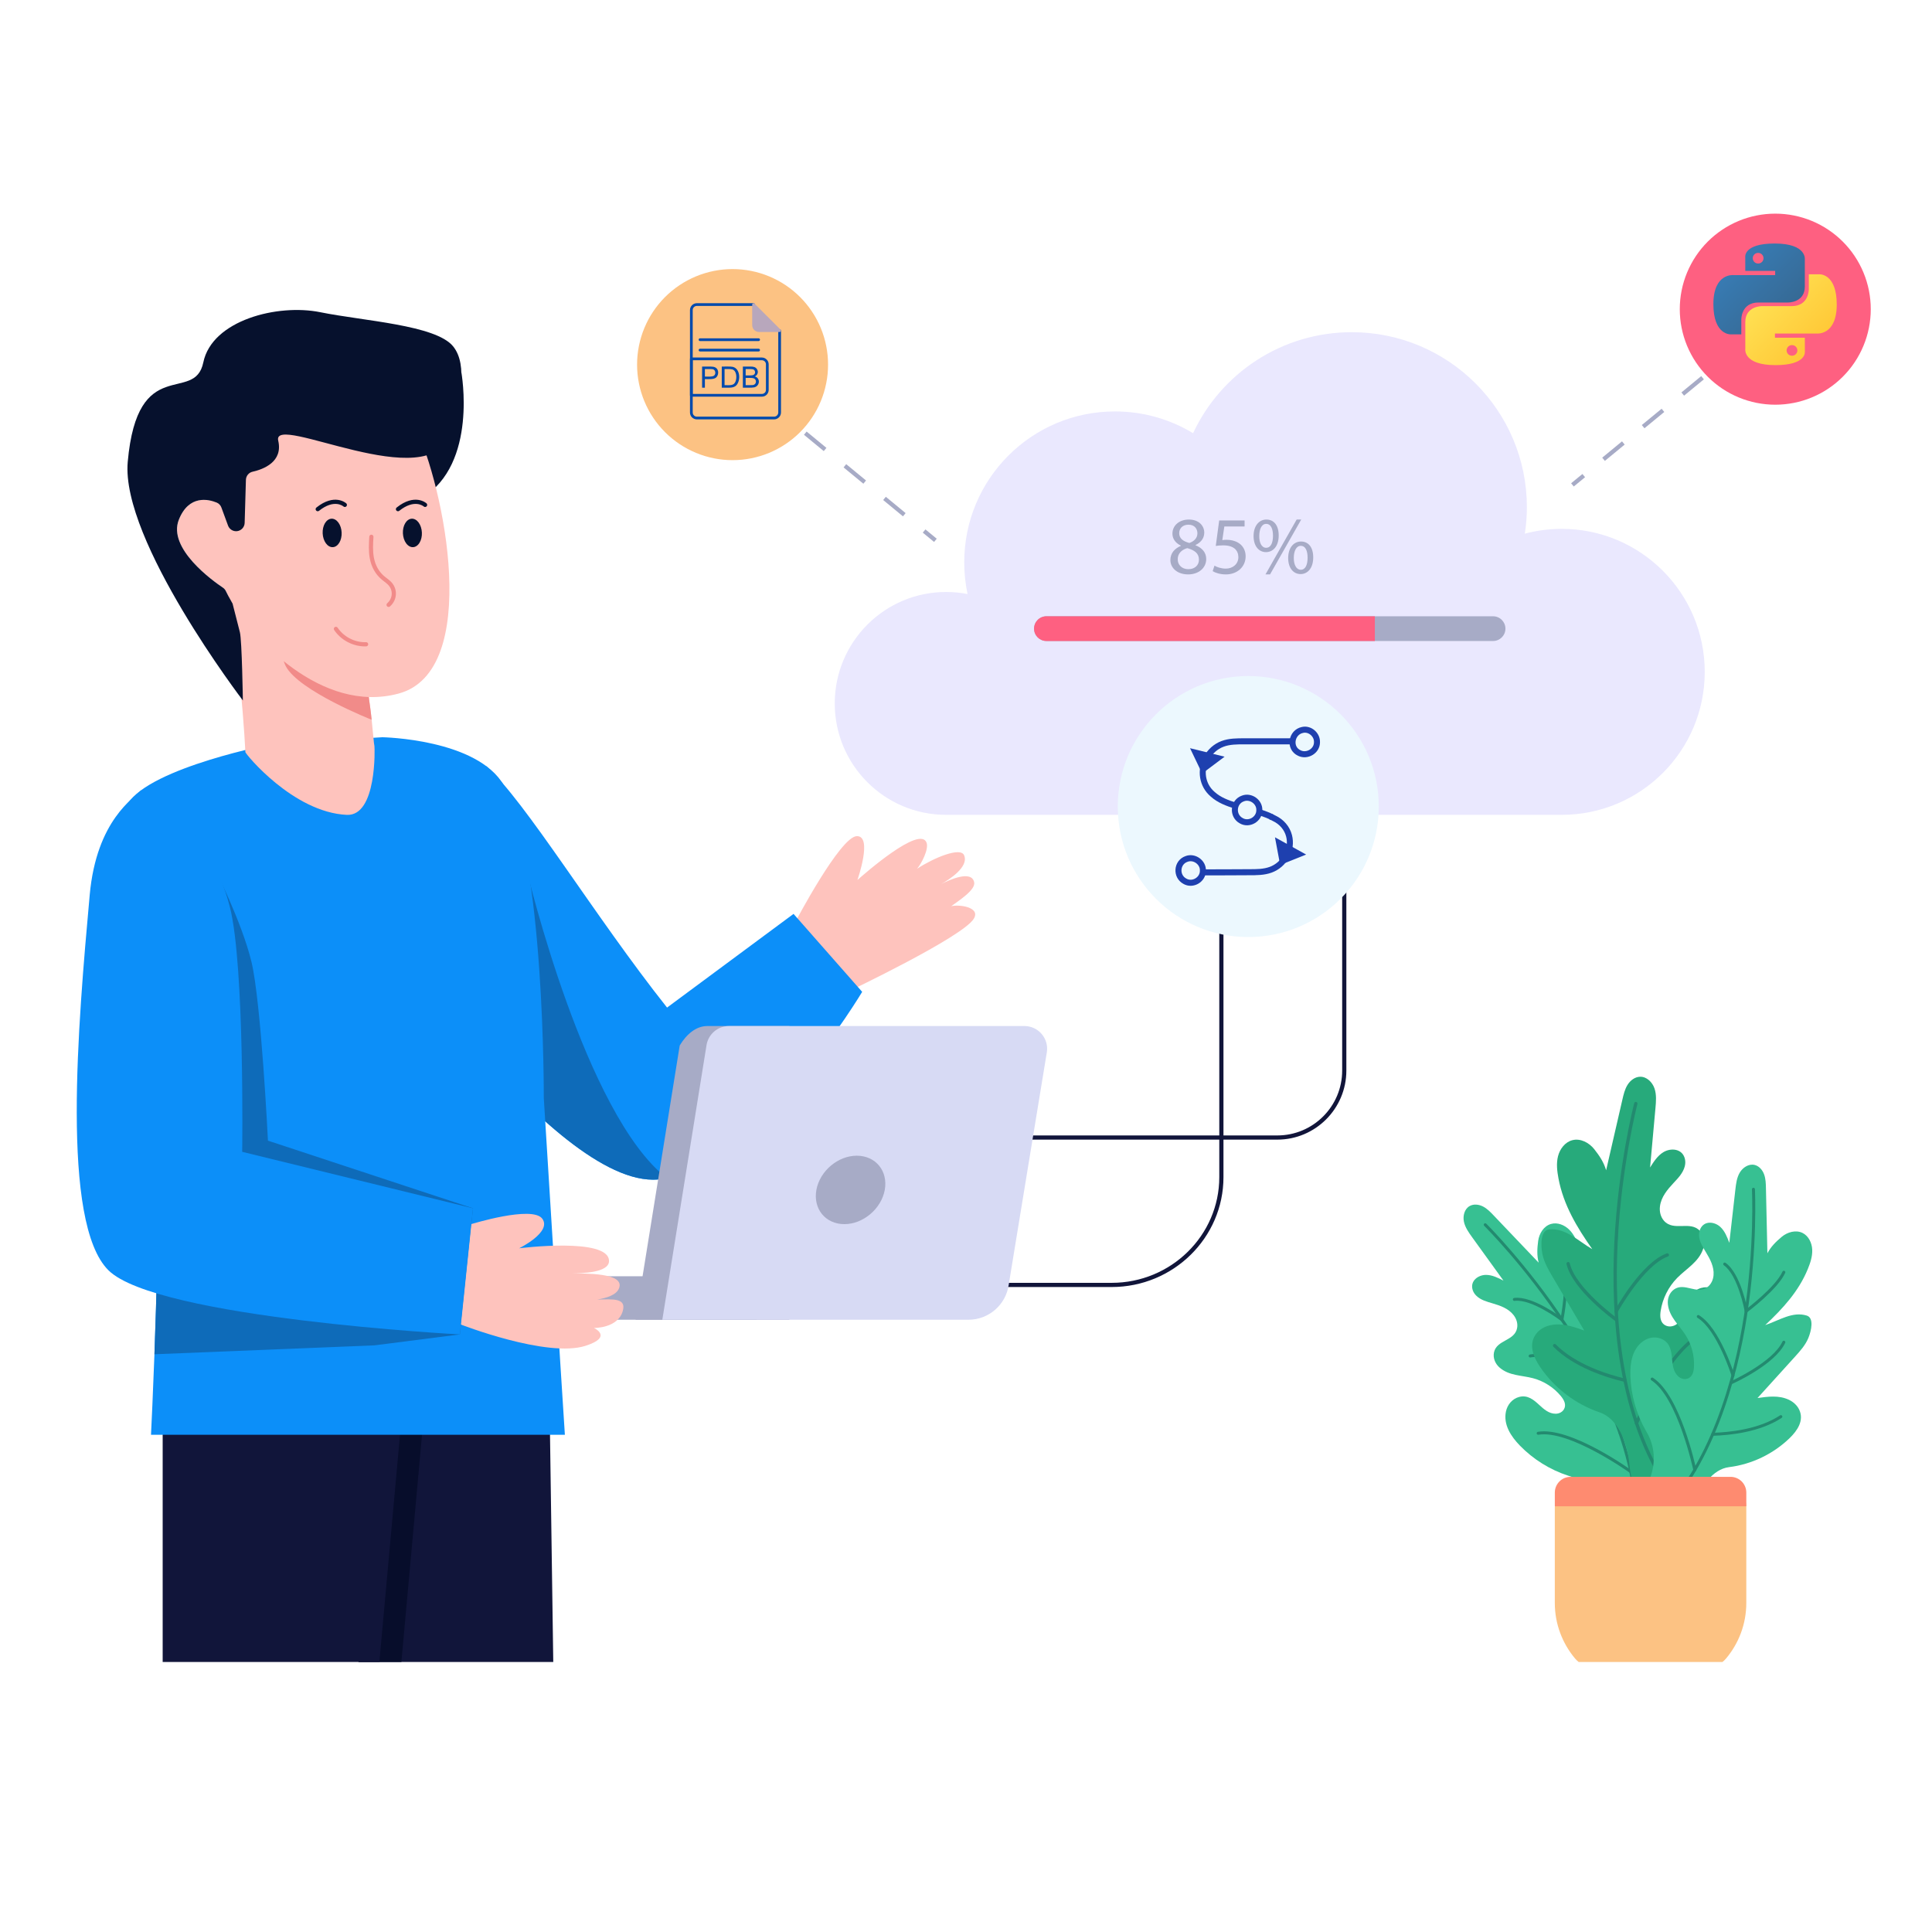
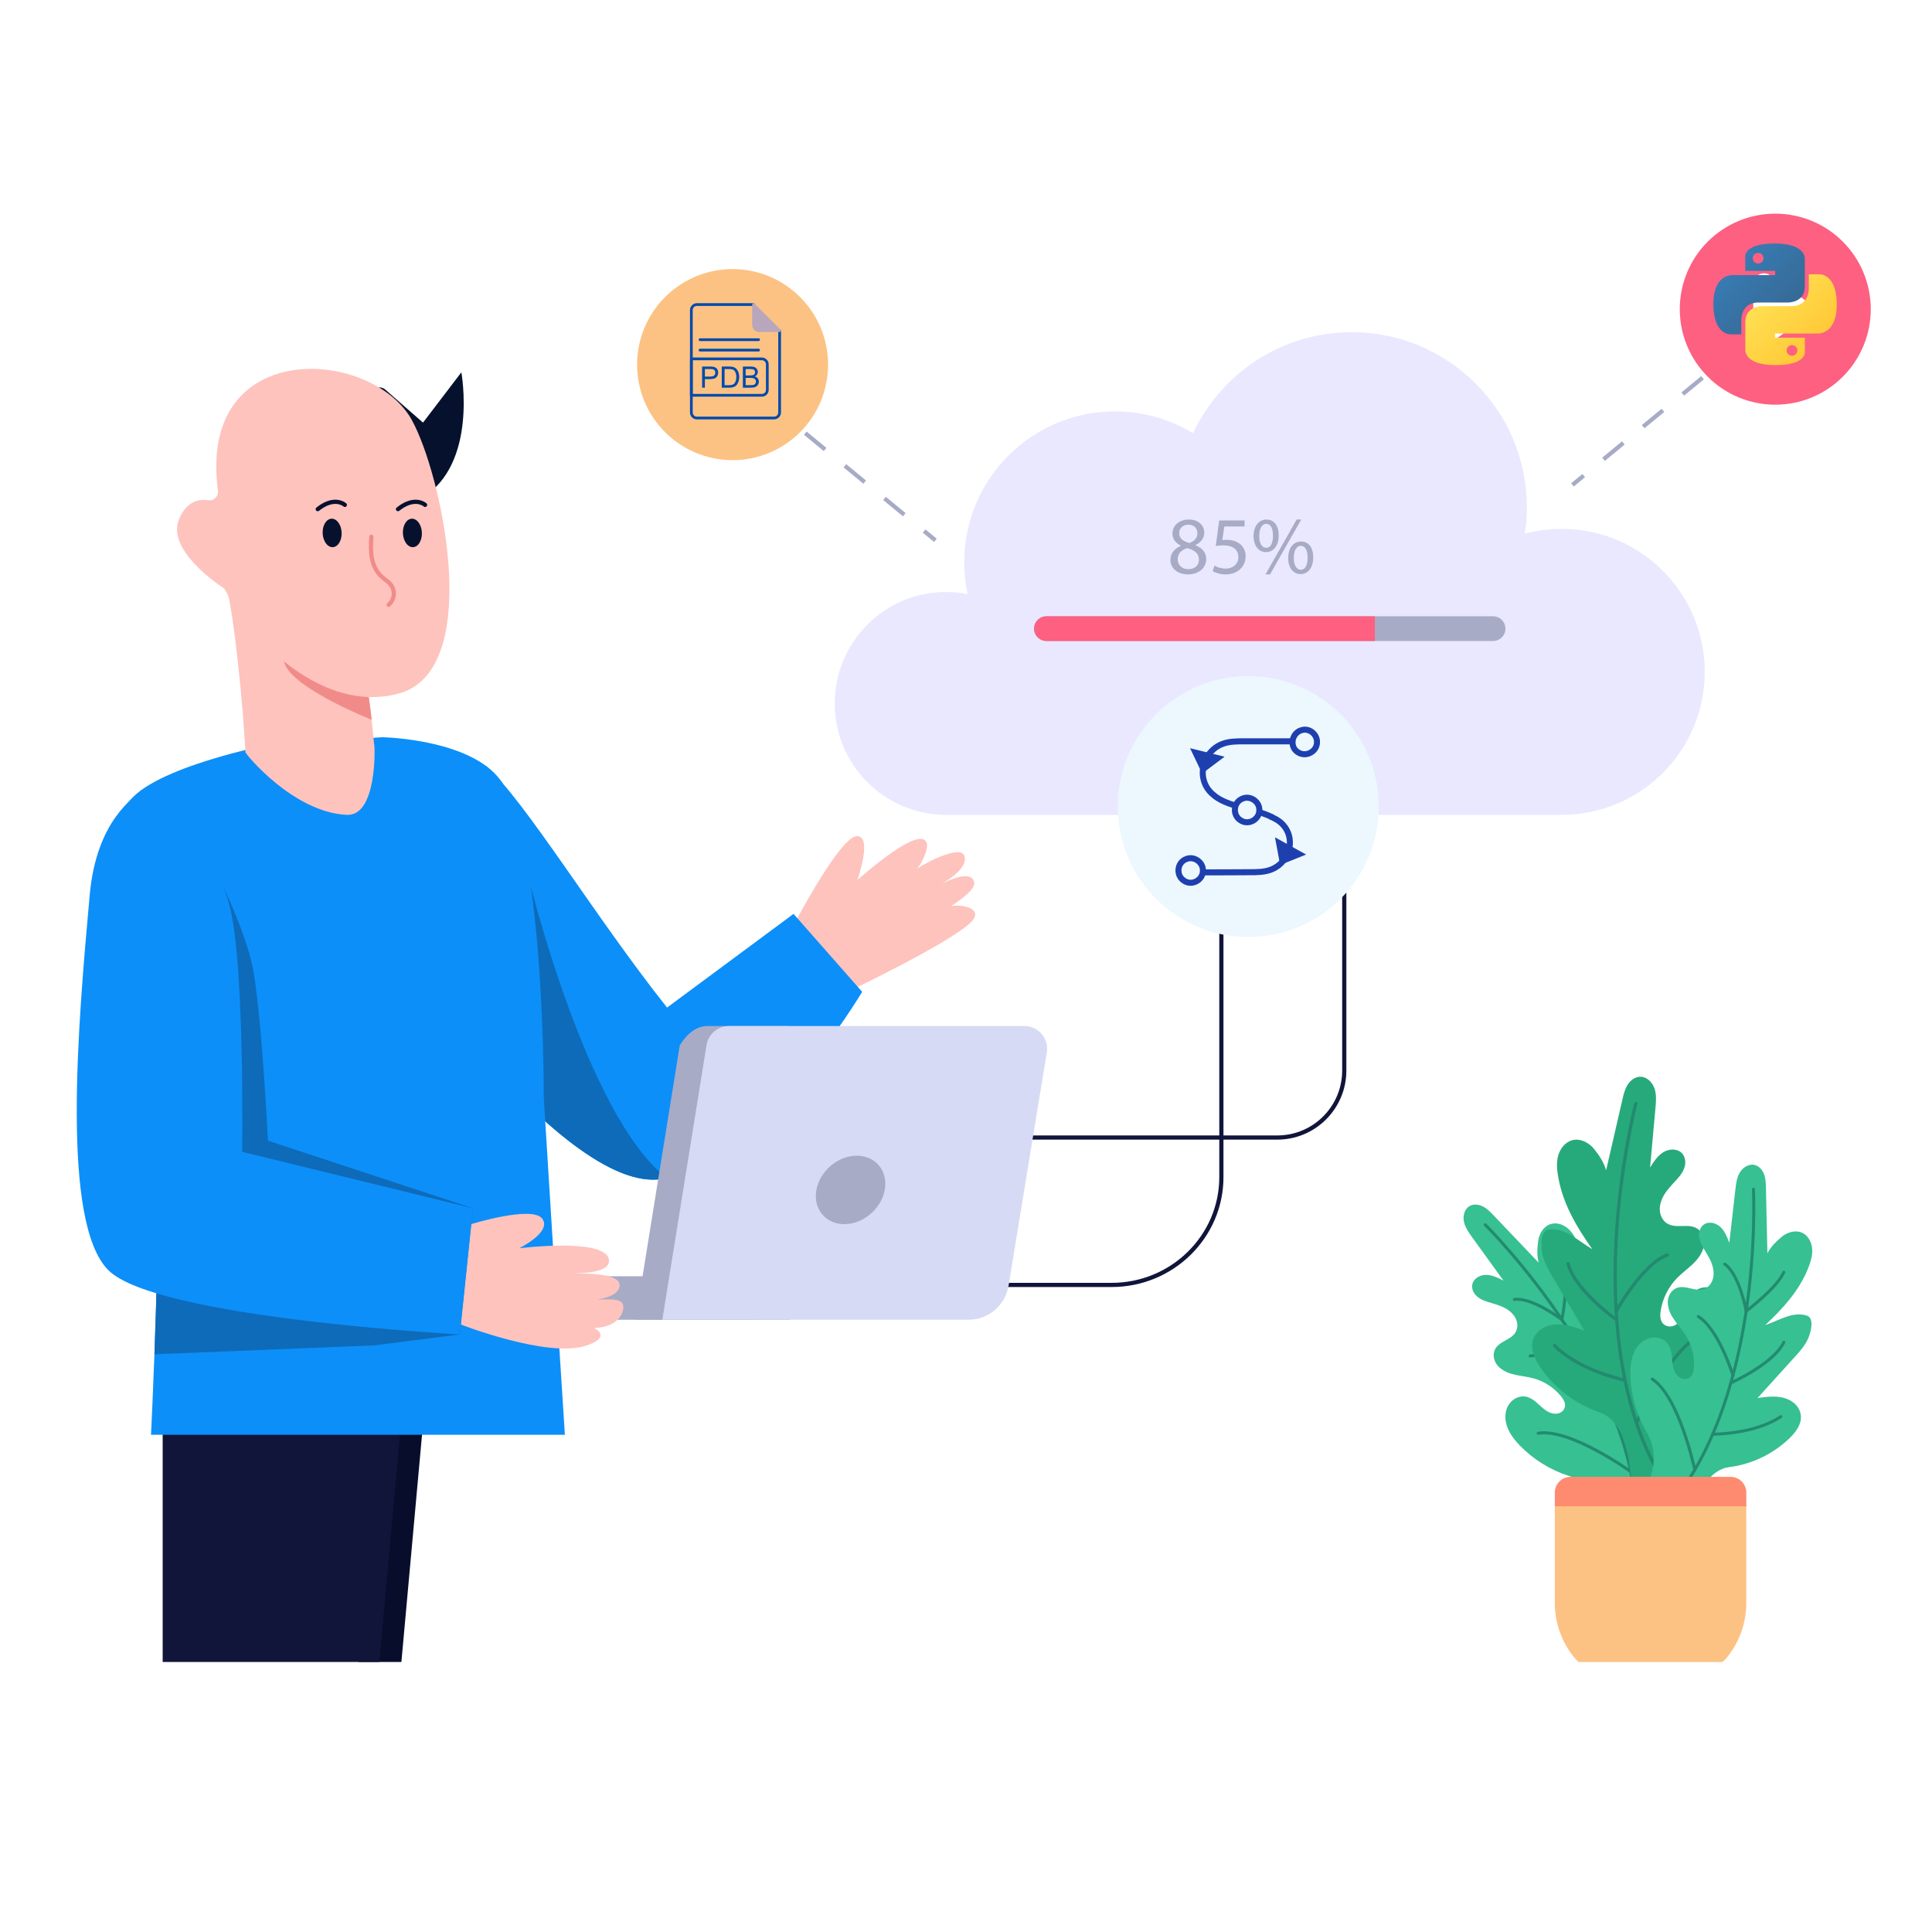
<svg xmlns="http://www.w3.org/2000/svg" width="1080" zoomAndPan="magnify" viewBox="0 0 810 810" height="1080" preserveAspectRatio="xMidYMid meet" version="1.0">
  <defs>
    <clipPath id="0bf41395a9">
      <path d="M 651 619 L 733 619 L 733 696.785 L 651 696.785 Z M 651 619 " clip-rule="nonzero" />
    </clipPath>
    <clipPath id="072fbe0160">
      <path d="M 139 574 L 232 574 L 232 696.785 L 139 696.785 Z M 139 574 " clip-rule="nonzero" />
    </clipPath>
    <clipPath id="81c4338378">
      <path d="M 139 578 L 180 578 L 180 696.785 L 139 696.785 Z M 139 578 " clip-rule="nonzero" />
    </clipPath>
    <clipPath id="331b1c5201">
      <path d="M 68 578 L 170 578 L 170 696.785 L 68 696.785 Z M 68 578 " clip-rule="nonzero" />
    </clipPath>
    <clipPath id="2e64423532">
      <path d="M 704 89.285 L 784.473 89.285 L 784.473 170 L 704 170 Z M 704 89.285 " clip-rule="nonzero" />
    </clipPath>
    <clipPath id="ddf43115bc">
      <path d="M 272.27 122.785 L 336.23 122.785 L 336.23 186.746 L 272.27 186.746 Z M 272.27 122.785 " clip-rule="nonzero" />
    </clipPath>
    <clipPath id="8bffe05fde">
      <path d="M 304.25 122.785 C 286.586 122.785 272.27 137.105 272.27 154.766 C 272.27 172.43 286.586 186.746 304.25 186.746 C 321.91 186.746 336.23 172.43 336.23 154.766 C 336.23 137.105 321.91 122.785 304.25 122.785 Z M 304.25 122.785 " clip-rule="nonzero" />
    </clipPath>
    <clipPath id="00013c7b71">
-       <path d="M 714.129 91.391 L 774.113 91.391 L 774.113 151.375 L 714.129 151.375 Z M 714.129 91.391 " clip-rule="nonzero" />
-     </clipPath>
+       </clipPath>
    <clipPath id="7d6ce3e45d">
      <path d="M 744.121 91.391 C 727.555 91.391 714.129 104.816 714.129 121.383 C 714.129 137.945 727.555 151.375 744.121 151.375 C 760.684 151.375 774.113 137.945 774.113 121.383 C 774.113 104.816 760.684 91.391 744.121 91.391 Z M 744.121 91.391 " clip-rule="nonzero" />
    </clipPath>
    <clipPath id="6995dc6f63">
      <path d="M 718.32 102.098 L 757 102.098 L 757 141 L 718.32 141 Z M 718.32 102.098 " clip-rule="nonzero" />
    </clipPath>
    <clipPath id="52cdd61fb1">
      <path d="M 744.02 102.09 C 730.887 102.09 731.707 107.734 731.707 107.734 L 731.719 113.578 L 744.25 113.578 L 744.25 115.336 L 726.742 115.336 C 726.742 115.336 718.34 114.391 718.34 127.52 C 718.34 140.648 725.676 140.184 725.676 140.184 L 730.051 140.184 L 730.051 134.09 C 730.051 134.09 729.816 126.824 737.27 126.824 L 749.699 126.824 C 749.699 126.824 756.68 126.934 756.68 120.137 L 756.68 108.895 C 756.68 108.895 757.742 102.09 744.02 102.09 Z M 737.105 106.02 C 738.355 106.02 739.359 107.02 739.359 108.254 C 739.359 109.492 738.355 110.488 737.105 110.488 C 735.859 110.488 734.852 109.492 734.852 108.254 C 734.852 107.02 735.859 106.02 737.105 106.02 Z M 737.105 106.02 " clip-rule="nonzero" />
    </clipPath>
    <linearGradient x1="0.004" gradientTransform="matrix(38.359, 0, 0, 38.096, 718.34, 102.09)" y1="-0.004" x2="1.028" gradientUnits="userSpaceOnUse" y2="1.012" id="05665a6a8d">
      <stop stop-opacity="1" stop-color="rgb(21.999%, 49.399%, 72.198%)" offset="0" />
      <stop stop-opacity="1" stop-color="rgb(21.997%, 49.384%, 72.171%)" offset="0.125" />
      <stop stop-opacity="1" stop-color="rgb(21.986%, 49.269%, 71.974%)" offset="0.141" />
      <stop stop-opacity="1" stop-color="rgb(21.967%, 49.072%, 71.634%)" offset="0.156" />
      <stop stop-opacity="1" stop-color="rgb(21.948%, 48.875%, 71.294%)" offset="0.172" />
      <stop stop-opacity="1" stop-color="rgb(21.928%, 48.679%, 70.953%)" offset="0.188" />
      <stop stop-opacity="1" stop-color="rgb(21.91%, 48.482%, 70.612%)" offset="0.203" />
      <stop stop-opacity="1" stop-color="rgb(21.89%, 48.286%, 70.271%)" offset="0.219" />
      <stop stop-opacity="1" stop-color="rgb(21.87%, 48.09%, 69.931%)" offset="0.234" />
      <stop stop-opacity="1" stop-color="rgb(21.852%, 47.893%, 69.591%)" offset="0.25" />
      <stop stop-opacity="1" stop-color="rgb(21.832%, 47.696%, 69.25%)" offset="0.266" />
      <stop stop-opacity="1" stop-color="rgb(21.814%, 47.499%, 68.909%)" offset="0.281" />
      <stop stop-opacity="1" stop-color="rgb(21.794%, 47.302%, 68.568%)" offset="0.297" />
      <stop stop-opacity="1" stop-color="rgb(21.776%, 47.105%, 68.228%)" offset="0.312" />
      <stop stop-opacity="1" stop-color="rgb(21.756%, 46.909%, 67.888%)" offset="0.328" />
      <stop stop-opacity="1" stop-color="rgb(21.736%, 46.712%, 67.546%)" offset="0.344" />
      <stop stop-opacity="1" stop-color="rgb(21.718%, 46.515%, 67.206%)" offset="0.359" />
      <stop stop-opacity="1" stop-color="rgb(21.698%, 46.32%, 66.866%)" offset="0.375" />
      <stop stop-opacity="1" stop-color="rgb(21.68%, 46.123%, 66.525%)" offset="0.391" />
      <stop stop-opacity="1" stop-color="rgb(21.66%, 45.926%, 66.185%)" offset="0.406" />
      <stop stop-opacity="1" stop-color="rgb(21.642%, 45.729%, 65.843%)" offset="0.422" />
      <stop stop-opacity="1" stop-color="rgb(21.622%, 45.532%, 65.503%)" offset="0.438" />
      <stop stop-opacity="1" stop-color="rgb(21.602%, 45.335%, 65.163%)" offset="0.453" />
      <stop stop-opacity="1" stop-color="rgb(21.584%, 45.139%, 64.822%)" offset="0.469" />
      <stop stop-opacity="1" stop-color="rgb(21.564%, 44.942%, 64.482%)" offset="0.484" />
      <stop stop-opacity="1" stop-color="rgb(21.545%, 44.745%, 64.14%)" offset="0.494" />
      <stop stop-opacity="1" stop-color="rgb(21.536%, 44.647%, 63.971%)" offset="0.5" />
      <stop stop-opacity="1" stop-color="rgb(21.526%, 44.548%, 63.8%)" offset="0.506" />
      <stop stop-opacity="1" stop-color="rgb(21.516%, 44.45%, 63.631%)" offset="0.516" />
      <stop stop-opacity="1" stop-color="rgb(21.506%, 44.353%, 63.46%)" offset="0.531" />
      <stop stop-opacity="1" stop-color="rgb(21.487%, 44.156%, 63.12%)" offset="0.547" />
      <stop stop-opacity="1" stop-color="rgb(21.468%, 43.959%, 62.778%)" offset="0.562" />
      <stop stop-opacity="1" stop-color="rgb(21.449%, 43.762%, 62.437%)" offset="0.578" />
      <stop stop-opacity="1" stop-color="rgb(21.429%, 43.565%, 62.097%)" offset="0.594" />
      <stop stop-opacity="1" stop-color="rgb(21.411%, 43.369%, 61.757%)" offset="0.609" />
      <stop stop-opacity="1" stop-color="rgb(21.391%, 43.172%, 61.417%)" offset="0.625" />
      <stop stop-opacity="1" stop-color="rgb(21.371%, 42.975%, 61.075%)" offset="0.641" />
      <stop stop-opacity="1" stop-color="rgb(21.353%, 42.778%, 60.735%)" offset="0.656" />
      <stop stop-opacity="1" stop-color="rgb(21.333%, 42.583%, 60.394%)" offset="0.672" />
      <stop stop-opacity="1" stop-color="rgb(21.315%, 42.386%, 60.054%)" offset="0.688" />
      <stop stop-opacity="1" stop-color="rgb(21.295%, 42.189%, 59.714%)" offset="0.703" />
      <stop stop-opacity="1" stop-color="rgb(21.277%, 41.992%, 59.372%)" offset="0.719" />
      <stop stop-opacity="1" stop-color="rgb(21.257%, 41.795%, 59.032%)" offset="0.734" />
      <stop stop-opacity="1" stop-color="rgb(21.237%, 41.599%, 58.691%)" offset="0.75" />
      <stop stop-opacity="1" stop-color="rgb(21.219%, 41.402%, 58.351%)" offset="0.766" />
      <stop stop-opacity="1" stop-color="rgb(21.204%, 41.251%, 58.09%)" offset="0.781" />
      <stop stop-opacity="1" stop-color="rgb(21.199%, 41.199%, 57.999%)" offset="0.812" />
      <stop stop-opacity="1" stop-color="rgb(21.199%, 41.199%, 57.999%)" offset="0.875" />
      <stop stop-opacity="1" stop-color="rgb(21.199%, 41.199%, 57.999%)" offset="1" />
    </linearGradient>
    <clipPath id="6abf3d6042">
      <path d="M 731 114 L 770.07 114 L 770.07 153.098 L 731 153.098 Z M 731 114 " clip-rule="nonzero" />
    </clipPath>
    <clipPath id="2e60c444cb">
      <path d="M 744.391 153.082 C 757.523 153.082 756.703 147.438 756.703 147.438 L 756.688 141.59 L 744.156 141.59 L 744.156 139.836 L 761.664 139.836 C 761.664 139.836 770.066 140.781 770.066 127.652 C 770.066 114.523 762.734 114.988 762.734 114.988 L 758.355 114.988 L 758.355 121.078 C 758.355 121.078 758.59 128.348 751.141 128.348 L 738.711 128.348 C 738.711 128.348 731.727 128.234 731.727 135.035 L 731.727 146.277 C 731.727 146.277 730.668 153.082 744.391 153.082 Z M 751.301 149.148 C 750.055 149.148 749.047 148.148 749.047 146.914 C 749.047 145.68 750.055 144.684 751.301 144.684 C 752.547 144.684 753.555 145.68 753.555 146.914 C 753.555 148.148 752.547 149.148 751.301 149.148 Z M 751.301 149.148 " clip-rule="nonzero" />
    </clipPath>
    <linearGradient x1="-0.033" gradientTransform="matrix(38.36, 0, 0, 38.096, 731.708, 114.985)" y1="-0.006" x2="1.014" gradientUnits="userSpaceOnUse" y2="0.985" id="6396c1a8c1">
      <stop stop-opacity="1" stop-color="rgb(100%, 87.799%, 32.199%)" offset="0" />
      <stop stop-opacity="1" stop-color="rgb(100%, 87.799%, 32.199%)" offset="0.125" />
      <stop stop-opacity="1" stop-color="rgb(100%, 87.799%, 32.199%)" offset="0.188" />
      <stop stop-opacity="1" stop-color="rgb(100%, 87.759%, 32.153%)" offset="0.219" />
      <stop stop-opacity="1" stop-color="rgb(100%, 87.59%, 31.96%)" offset="0.234" />
      <stop stop-opacity="1" stop-color="rgb(100%, 87.332%, 31.662%)" offset="0.25" />
      <stop stop-opacity="1" stop-color="rgb(100%, 87.074%, 31.366%)" offset="0.266" />
      <stop stop-opacity="1" stop-color="rgb(100%, 86.816%, 31.068%)" offset="0.281" />
      <stop stop-opacity="1" stop-color="rgb(100%, 86.559%, 30.772%)" offset="0.297" />
      <stop stop-opacity="1" stop-color="rgb(100%, 86.301%, 30.475%)" offset="0.312" />
      <stop stop-opacity="1" stop-color="rgb(100%, 86.041%, 30.177%)" offset="0.328" />
      <stop stop-opacity="1" stop-color="rgb(100%, 85.783%, 29.881%)" offset="0.344" />
      <stop stop-opacity="1" stop-color="rgb(100%, 85.526%, 29.584%)" offset="0.359" />
      <stop stop-opacity="1" stop-color="rgb(100%, 85.268%, 29.288%)" offset="0.375" />
      <stop stop-opacity="1" stop-color="rgb(100%, 85.01%, 28.99%)" offset="0.391" />
      <stop stop-opacity="1" stop-color="rgb(100%, 84.752%, 28.694%)" offset="0.406" />
      <stop stop-opacity="1" stop-color="rgb(100%, 84.494%, 28.397%)" offset="0.422" />
      <stop stop-opacity="1" stop-color="rgb(100%, 84.236%, 28.101%)" offset="0.438" />
      <stop stop-opacity="1" stop-color="rgb(100%, 83.978%, 27.803%)" offset="0.453" />
      <stop stop-opacity="1" stop-color="rgb(100%, 83.72%, 27.505%)" offset="0.469" />
      <stop stop-opacity="1" stop-color="rgb(100%, 83.461%, 27.209%)" offset="0.483" />
      <stop stop-opacity="1" stop-color="rgb(100%, 83.333%, 27.061%)" offset="0.484" />
      <stop stop-opacity="1" stop-color="rgb(100%, 83.203%, 26.912%)" offset="0.5" />
      <stop stop-opacity="1" stop-color="rgb(100%, 82.945%, 26.616%)" offset="0.516" />
      <stop stop-opacity="1" stop-color="rgb(100%, 82.687%, 26.318%)" offset="0.517" />
      <stop stop-opacity="1" stop-color="rgb(100%, 82.559%, 26.17%)" offset="0.531" />
      <stop stop-opacity="1" stop-color="rgb(100%, 82.43%, 26.022%)" offset="0.547" />
      <stop stop-opacity="1" stop-color="rgb(100%, 82.172%, 25.725%)" offset="0.562" />
      <stop stop-opacity="1" stop-color="rgb(100%, 81.914%, 25.429%)" offset="0.578" />
      <stop stop-opacity="1" stop-color="rgb(100%, 81.656%, 25.131%)" offset="0.594" />
      <stop stop-opacity="1" stop-color="rgb(100%, 81.398%, 24.835%)" offset="0.609" />
      <stop stop-opacity="1" stop-color="rgb(100%, 81.139%, 24.538%)" offset="0.625" />
      <stop stop-opacity="1" stop-color="rgb(100%, 80.881%, 24.24%)" offset="0.641" />
      <stop stop-opacity="1" stop-color="rgb(100%, 80.623%, 23.944%)" offset="0.656" />
      <stop stop-opacity="1" stop-color="rgb(100%, 80.365%, 23.647%)" offset="0.672" />
      <stop stop-opacity="1" stop-color="rgb(100%, 80.107%, 23.351%)" offset="0.688" />
      <stop stop-opacity="1" stop-color="rgb(100%, 79.849%, 23.053%)" offset="0.703" />
      <stop stop-opacity="1" stop-color="rgb(100%, 79.591%, 22.757%)" offset="0.719" />
      <stop stop-opacity="1" stop-color="rgb(100%, 79.333%, 22.459%)" offset="0.734" />
      <stop stop-opacity="1" stop-color="rgb(100%, 79.076%, 22.163%)" offset="0.75" />
      <stop stop-opacity="1" stop-color="rgb(100%, 78.816%, 21.866%)" offset="0.766" />
      <stop stop-opacity="1" stop-color="rgb(100%, 78.558%, 21.568%)" offset="0.781" />
      <stop stop-opacity="1" stop-color="rgb(100%, 78.3%, 21.272%)" offset="0.797" />
      <stop stop-opacity="1" stop-color="rgb(100%, 78.043%, 20.975%)" offset="0.812" />
      <stop stop-opacity="1" stop-color="rgb(100%, 77.785%, 20.679%)" offset="0.828" />
      <stop stop-opacity="1" stop-color="rgb(100%, 77.527%, 20.381%)" offset="0.844" />
      <stop stop-opacity="1" stop-color="rgb(100%, 77.269%, 20.085%)" offset="0.859" />
      <stop stop-opacity="1" stop-color="rgb(100%, 77.011%, 19.788%)" offset="0.875" />
      <stop stop-opacity="1" stop-color="rgb(100%, 76.753%, 19.492%)" offset="0.891" />
      <stop stop-opacity="1" stop-color="rgb(100%, 76.561%, 19.27%)" offset="0.906" />
      <stop stop-opacity="1" stop-color="rgb(100%, 76.5%, 19.199%)" offset="0.938" />
      <stop stop-opacity="1" stop-color="rgb(100%, 76.5%, 19.199%)" offset="1" />
    </linearGradient>
    <clipPath id="ca70ea8236">
      <path d="M 468.637 283.434 L 578.059 283.434 L 578.059 392.855 L 468.637 392.855 Z M 468.637 283.434 " clip-rule="nonzero" />
    </clipPath>
    <clipPath id="132a979852">
      <path d="M 523.348 283.434 C 493.133 283.434 468.637 307.93 468.637 338.145 C 468.637 368.359 493.133 392.855 523.348 392.855 C 553.562 392.855 578.059 368.359 578.059 338.145 C 578.059 307.93 553.562 283.434 523.348 283.434 Z M 523.348 283.434 " clip-rule="nonzero" />
    </clipPath>
    <clipPath id="385097c6ca">
      <path d="M 506 304.074 L 553.996 304.074 L 553.996 353 L 506 353 Z M 506 304.074 " clip-rule="nonzero" />
    </clipPath>
    <clipPath id="3cec63a273">
      <path d="M 492.496 304.074 L 553.996 304.074 L 553.996 372.324 L 492.496 372.324 Z M 492.496 304.074 " clip-rule="nonzero" />
    </clipPath>
    <clipPath id="0f8815d328">
      <path d="M 492.496 323 L 541 323 L 541 372.324 L 492.496 372.324 Z M 492.496 323 " clip-rule="nonzero" />
    </clipPath>
    <clipPath id="b5f21bd571">
      <path d="M 492.496 304.074 L 553.996 304.074 L 553.996 372.324 L 492.496 372.324 Z M 492.496 304.074 " clip-rule="nonzero" />
    </clipPath>
    <clipPath id="eae5d4e770">
      <path d="M 492.496 306 L 553.996 306 L 553.996 372.324 L 492.496 372.324 Z M 492.496 306 " clip-rule="nonzero" />
    </clipPath>
    <clipPath id="9a19f2e44d">
      <path d="M 492.496 304.074 L 553.996 304.074 L 553.996 372.324 L 492.496 372.324 Z M 492.496 304.074 " clip-rule="nonzero" />
    </clipPath>
    <clipPath id="8c8b873a77">
      <path d="M 289 127 L 328 127 L 328 175.664 L 289 175.664 Z M 289 127 " clip-rule="nonzero" />
    </clipPath>
  </defs>
  <rect x="-81" width="972" fill="#ffffff" y="-81" height="972" fill-opacity="1" />
  <rect x="-81" width="972" fill="#ffffff" y="-81" height="972" fill-opacity="1" />
  <path fill="#37c092" d="M 693.582 606.465 C 688.961 611.859 690.461 620.828 693.223 627.367 C 694.855 631.25 697.41 635.18 695.469 639.441 C 694.648 641.25 693.125 642.66 691.309 643.473 C 689.754 644.168 688.156 644.418 686.578 644.328 C 686.16 644.312 685.754 644.266 685.34 644.203 C 682.758 643.777 680.293 642.496 678.289 640.77 C 675.777 638.621 673.457 635.27 671.969 631.684 C 669.457 625.613 664.512 620.871 658.234 618.93 C 657.992 618.848 657.738 618.777 657.496 618.695 C 649.848 616.211 642.816 611.832 637.207 606.059 C 633.496 602.23 630.238 597.324 631.367 591.824 C 631.973 588.887 634.059 586.414 636.953 585.664 C 640.52 584.742 643.051 586.918 645.324 589.016 C 647.285 590.82 649.387 592.727 652.23 592.711 C 653.605 592.711 654.949 592.066 655.664 590.895 C 656.836 588.941 655.707 586.91 654.434 585.348 C 651.445 581.707 647.301 579.043 642.75 577.832 C 637.957 576.559 632.691 576.84 628.684 573.336 C 626.871 571.746 625.867 569.352 626.363 566.992 C 627.484 561.672 635.031 562.262 636.051 556.805 C 636.414 554.883 635.789 552.93 634.59 551.375 C 632.422 548.578 629.008 547.383 625.695 546.418 C 623.277 545.703 620.75 545.027 618.906 543.195 C 618.246 542.543 617.723 541.738 617.434 540.855 C 616.188 536.969 619.828 534.461 623.113 534.504 C 625.68 534.539 628.062 535.734 630.336 536.906 C 625.957 530.836 621.578 524.777 617.199 518.715 C 615.746 516.703 614.258 514.605 613.75 512.168 C 613.246 509.738 613.996 506.855 616.16 505.637 C 617.859 504.672 620.043 504.949 621.785 505.844 C 623.52 506.746 624.902 508.191 626.254 509.609 C 632.531 516.195 638.805 522.781 645.09 529.375 C 644.305 526.32 644.469 523.402 644.883 520.277 C 645.297 517.152 647.23 514.02 650.254 513.152 C 652.973 512.367 655.953 513.586 657.945 515.582 C 659.941 517.578 661.105 520.234 662.074 522.887 C 665.523 532.355 665.484 542.199 664.691 552.242 C 667.734 546.762 669.207 540.25 674.867 537.566 C 677.836 536.156 680.562 540.953 681.684 544.043 C 682.812 547.121 682.832 550.484 682.84 553.762 C 682.855 561.52 682.875 569.27 682.895 577.02 C 685.711 573.613 688.652 570.102 693.031 568.727 C 695.02 568.105 697.176 568.07 699.102 568.863 C 703.723 570.77 704.426 575.891 704.156 580.336 C 703.578 589.883 699.805 599.203 693.582 606.465 Z M 693.582 606.465 " fill-opacity="1" fill-rule="nonzero" />
  <path fill="#238a6f" d="M 686.578 644.328 C 686.16 644.312 685.754 644.266 685.34 644.203 C 687.371 611.289 670.262 577.77 655.48 555.379 C 639.34 530.91 622.418 514.09 622.258 513.93 C 622.012 513.684 622.004 513.289 622.246 513.043 C 622.492 512.789 622.887 512.801 623.133 513.043 C 623.305 513.207 640.305 530.113 656.531 554.691 C 671.418 577.254 688.664 611.047 686.578 644.328 Z M 686.578 644.328 " fill-opacity="1" fill-rule="nonzero" />
  <path fill="#238a6f" d="M 655.262 553.746 C 655.121 553.875 654.922 553.938 654.723 553.898 C 654.383 553.832 654.16 553.508 654.227 553.168 C 654.258 553.012 657.191 537.527 654.945 530.809 C 654.836 530.484 655.012 530.129 655.34 530.02 C 655.664 529.91 656.02 530.086 656.129 530.414 C 658.48 537.441 655.578 552.754 655.453 553.402 C 655.426 553.543 655.355 553.66 655.262 553.746 Z M 655.262 553.746 " fill-opacity="1" fill-rule="nonzero" />
  <path fill="#238a6f" d="M 655.258 553.746 C 655.039 553.949 654.703 553.969 654.461 553.781 C 654.34 553.688 642.188 544.473 634.977 545.402 C 634.637 545.445 634.324 545.203 634.277 544.863 C 634.234 544.52 634.477 544.207 634.816 544.164 C 642.535 543.168 654.703 552.398 655.219 552.789 C 655.492 553 655.543 553.391 655.336 553.664 C 655.312 553.695 655.285 553.723 655.258 553.746 Z M 655.258 553.746 " fill-opacity="1" fill-rule="nonzero" />
  <path fill="#238a6f" d="M 670.793 580.285 C 670.617 580.449 670.355 580.5 670.125 580.398 C 669.809 580.258 669.664 579.891 669.805 579.574 C 669.879 579.398 677.566 561.668 674.688 552.477 C 674.586 552.148 674.77 551.797 675.098 551.695 C 675.426 551.594 675.777 551.773 675.879 552.105 C 678.895 561.742 671.27 579.332 670.945 580.074 C 670.91 580.16 670.855 580.23 670.793 580.285 Z M 670.793 580.285 " fill-opacity="1" fill-rule="nonzero" />
  <path fill="#238a6f" d="M 669.34 577.418 C 669.141 577.598 668.844 577.637 668.602 577.492 C 668.43 577.391 651.207 567.32 641.641 569.117 C 641.301 569.18 640.977 568.957 640.91 568.617 C 640.848 568.277 641.07 567.953 641.41 567.891 C 651.438 566.008 668.512 575.992 669.234 576.418 C 669.531 576.594 669.633 576.977 669.457 577.273 C 669.422 577.328 669.383 577.375 669.34 577.418 Z M 669.34 577.418 " fill-opacity="1" fill-rule="nonzero" />
  <path fill="#238a6f" d="M 679.688 601.352 C 679.441 601.578 679.059 601.566 678.82 601.324 C 678.582 601.078 678.586 600.684 678.836 600.441 L 678.957 600.324 C 683.738 595.699 692.156 586.395 694.766 576.043 C 694.852 575.707 695.188 575.504 695.523 575.59 C 695.855 575.672 696.059 576.012 695.977 576.348 C 693.289 587 684.703 596.504 679.824 601.223 L 679.703 601.34 C 679.699 601.344 679.695 601.348 679.688 601.352 Z M 679.688 601.352 " fill-opacity="1" fill-rule="nonzero" />
  <path fill="#238a6f" d="M 684.191 617.5 C 683.977 617.695 683.652 617.719 683.406 617.543 C 683.152 617.363 657.922 599.34 644.98 601.523 C 644.641 601.578 644.32 601.352 644.262 601.012 C 644.207 600.672 644.434 600.348 644.773 600.293 C 658.227 598.023 683.082 615.773 684.137 616.531 C 684.414 616.734 684.48 617.121 684.277 617.402 C 684.25 617.438 684.223 617.473 684.191 617.5 Z M 684.191 617.5 " fill-opacity="1" fill-rule="nonzero" />
  <path fill="#27aa7b" d="M 705.742 604.047 C 704.699 596.793 706.742 589.434 711.66 584.004 C 711.855 583.789 712.047 583.574 712.238 583.355 C 718.164 576.621 722.414 568.422 724.508 559.699 C 725.895 553.918 726.23 547.359 722.023 542.727 C 719.781 540.258 716.367 539.07 713.16 540 C 709.215 541.145 708.039 544.672 707.043 547.973 C 706.188 550.82 705.254 553.844 702.523 555.445 C 701.199 556.223 699.551 556.379 698.199 555.652 C 695.961 554.449 695.891 551.855 696.23 549.641 C 697.023 544.453 699.484 539.531 703.156 535.785 C 707.027 531.84 712.234 529.117 714.09 523.469 C 714.926 520.918 714.527 518.051 712.711 516.074 C 708.613 511.609 701.711 516.461 697.629 511.812 C 696.191 510.172 695.68 507.945 695.945 505.781 C 696.43 501.859 699.031 498.773 701.652 495.961 C 703.578 493.898 705.609 491.816 706.34 489.012 C 706.602 488.008 706.648 486.945 706.418 485.934 C 705.406 481.496 700.488 481.156 697.363 483.066 C 694.926 484.559 693.32 487.062 691.801 489.48 C 692.555 481.172 693.305 472.867 694.059 464.562 C 694.309 461.805 694.551 458.949 693.652 456.328 C 692.754 453.707 690.395 451.375 687.629 451.43 C 685.445 451.473 683.508 452.98 682.355 454.832 C 681.199 456.684 680.691 458.855 680.203 460.98 C 677.93 470.867 675.652 480.758 673.375 490.645 C 672.398 487.27 670.582 484.566 668.406 481.809 C 666.23 479.051 662.598 477.145 659.199 478.031 C 656.156 478.824 653.988 481.688 653.211 484.734 C 652.434 487.781 652.82 490.996 653.402 494.09 C 655.473 505.125 661.102 514.547 667.574 523.723 C 661.539 520.203 656.43 514.785 649.473 515.438 C 645.832 515.781 645.938 521.93 646.613 525.527 C 647.289 529.121 649.18 532.355 651.035 535.508 C 655.426 542.953 659.812 550.395 664.203 557.84 C 659.566 556.176 654.746 554.48 649.77 555.652 C 647.508 556.188 645.418 557.379 644.023 559.234 C 640.672 563.691 642.91 569.004 645.695 573.109 C 651.676 581.934 660.594 588.73 670.688 592.156 C 678.176 594.699 681.836 604.152 682.91 611.992 C 683.551 616.641 683.328 621.867 687.609 624.848 C 689.43 626.113 691.691 626.602 693.891 626.348 C 699.367 625.715 703.176 621.273 704.848 616.355 C 706.031 612.867 706.355 608.328 705.742 604.047 Z M 705.742 604.047 " fill-opacity="1" fill-rule="nonzero" />
  <path fill="#238a6f" d="M 699.773 625.398 C 699.953 625.434 700.148 625.402 700.312 625.289 C 700.629 625.07 700.707 624.637 700.488 624.32 C 679.414 593.859 676.73 551.594 678.188 521.5 C 679.766 488.848 686.43 463.105 686.496 462.848 C 686.594 462.477 686.371 462.098 686 462 C 685.621 461.898 685.25 462.125 685.152 462.496 C 685.082 462.754 678.387 488.637 676.797 521.434 C 675.328 551.742 678.047 594.332 699.344 625.113 C 699.449 625.266 699.605 625.363 699.773 625.398 Z M 699.773 625.398 " fill-opacity="1" fill-rule="nonzero" />
  <path fill="#238a6f" d="M 677.66 554.09 C 677.922 554.145 678.199 554.043 678.363 553.812 C 678.59 553.5 678.52 553.066 678.207 552.844 C 678.031 552.715 660.586 540.086 658.121 529.637 C 658.035 529.262 657.66 529.031 657.285 529.121 C 656.91 529.207 656.68 529.582 656.766 529.957 C 659.352 540.914 676.66 553.445 677.395 553.973 C 677.477 554.031 677.566 554.07 677.66 554.09 Z M 677.66 554.09 " fill-opacity="1" fill-rule="nonzero" />
  <path fill="#238a6f" d="M 677.422 550.508 C 677.715 550.57 678.023 550.438 678.176 550.164 C 678.281 549.969 689.074 530.516 699.27 526.797 C 699.629 526.664 699.816 526.266 699.684 525.902 C 699.551 525.543 699.152 525.355 698.793 525.488 C 688.109 529.387 677.406 548.672 676.953 549.492 C 676.77 549.828 676.895 550.254 677.23 550.438 C 677.293 550.473 677.355 550.496 677.422 550.508 Z M 677.422 550.508 " fill-opacity="1" fill-rule="nonzero" />
  <path fill="#238a6f" d="M 681.102 579.348 C 681.469 579.426 681.828 579.195 681.918 578.828 C 682.008 578.457 681.777 578.078 681.402 577.992 L 681.219 577.945 C 674.004 576.23 660.648 572.094 652.262 563.652 C 651.988 563.379 651.551 563.379 651.277 563.648 C 651.004 563.918 651.004 564.359 651.273 564.633 C 659.902 573.32 673.539 577.551 680.898 579.301 L 681.078 579.344 C 681.086 579.344 681.094 579.348 681.102 579.348 Z M 681.102 579.348 " fill-opacity="1" fill-rule="nonzero" />
  <path fill="#238a6f" d="M 685.961 597.395 C 686.277 597.457 686.605 597.297 686.738 596.992 C 686.879 596.672 700.828 565.039 714.48 559.773 C 714.84 559.633 715.016 559.23 714.879 558.871 C 714.738 558.516 714.336 558.336 713.98 558.473 C 699.789 563.949 686.043 595.109 685.465 596.434 C 685.309 596.785 685.469 597.195 685.82 597.348 C 685.867 597.371 685.914 597.383 685.961 597.395 Z M 685.961 597.395 " fill-opacity="1" fill-rule="nonzero" />
  <path fill="#37c092" d="M 758.168 560.941 C 756.922 563.977 754.672 566.469 752.469 568.898 C 747.27 574.645 742.059 580.391 736.848 586.133 C 741.227 585.512 745.77 584.895 749.934 586.828 C 751.82 587.715 753.434 589.141 754.328 591.02 C 756.461 595.547 753.535 599.809 750.34 602.906 C 743.477 609.574 734.41 613.918 724.922 615.102 C 717.891 615.969 712.949 623.609 710.586 630.301 C 709.184 634.27 708.426 638.902 704.129 640.742 C 702.297 641.52 700.219 641.539 698.332 640.914 C 696.715 640.391 695.363 639.496 694.262 638.367 C 693.953 638.07 693.684 637.754 693.43 637.43 C 691.805 635.379 690.848 632.77 690.523 630.148 C 690.117 626.871 690.66 622.824 691.977 619.176 C 694.207 612.996 693.746 606.16 690.414 600.496 C 690.277 600.27 690.152 600.043 690.027 599.816 C 686.043 592.828 683.797 584.852 683.543 576.812 C 683.371 571.484 684.266 565.656 688.809 562.352 C 691.219 560.59 694.441 560.164 697.086 561.566 C 700.348 563.281 700.734 566.598 701.004 569.676 C 701.25 572.332 701.52 575.16 703.625 577.066 C 704.645 577.988 706.07 578.422 707.387 578.031 C 709.566 577.383 710.105 575.113 710.207 573.109 C 710.449 568.402 709.184 563.633 706.641 559.676 C 703.949 555.516 699.867 552.172 699.273 546.871 C 698.992 544.484 699.867 542.035 701.816 540.629 C 706.234 537.449 711.414 542.969 715.848 539.625 C 717.402 538.441 718.258 536.582 718.414 534.629 C 718.703 531.098 716.977 527.918 715.191 524.965 C 713.871 522.809 712.461 520.613 712.328 518.012 C 712.281 517.082 712.438 516.141 712.824 515.293 C 714.512 511.578 718.898 512.176 721.293 514.426 C 723.172 516.176 724.117 518.66 725.023 521.062 C 725.863 513.629 726.711 506.195 727.559 498.762 C 727.84 496.297 728.145 493.742 729.41 491.609 C 730.676 489.469 733.164 487.844 735.594 488.395 C 737.5 488.836 738.926 490.508 739.602 492.352 C 740.281 494.184 740.336 496.18 740.379 498.141 C 740.586 507.234 740.785 516.34 740.992 525.434 C 742.465 522.652 744.551 520.605 746.961 518.578 C 749.371 516.547 752.91 515.535 755.738 516.926 C 758.266 518.184 759.648 521.09 759.781 523.91 C 759.91 526.727 758.988 529.48 757.914 532.094 C 754.094 541.414 747.43 548.656 740.082 555.551 C 746.023 553.555 751.496 549.723 757.488 551.559 C 760.621 552.523 759.414 557.906 758.168 560.941 Z M 758.168 560.941 " fill-opacity="1" fill-rule="nonzero" />
  <path fill="#238a6f" d="M 732.398 551.855 C 728.207 578.574 718.195 615.172 694.262 638.367 C 693.953 638.07 693.684 637.754 693.43 637.43 C 717.094 614.477 727.008 578.168 731.16 551.664 C 735.703 522.699 734.52 498.871 734.512 498.637 C 734.492 498.293 734.754 497.996 735.098 497.977 C 735.449 497.957 735.738 498.223 735.758 498.562 C 735.766 498.809 736.957 522.762 732.398 551.855 Z M 732.398 551.855 " fill-opacity="1" fill-rule="nonzero" />
  <path fill="#238a6f" d="M 732.098 550.309 C 731.91 550.309 731.723 550.219 731.598 550.055 C 731.395 549.781 731.449 549.391 731.727 549.184 C 731.852 549.09 744.445 539.621 747.309 533.141 C 747.449 532.824 747.816 532.684 748.133 532.82 C 748.449 532.961 748.59 533.328 748.449 533.645 C 745.457 540.426 733 549.789 732.473 550.184 C 732.359 550.266 732.23 550.309 732.098 550.309 Z M 732.098 550.309 " fill-opacity="1" fill-rule="nonzero" />
  <path fill="#238a6f" d="M 732.098 550.309 C 731.801 550.309 731.539 550.098 731.484 549.793 C 731.457 549.645 728.684 534.641 722.727 530.473 C 722.445 530.273 722.375 529.883 722.574 529.602 C 722.77 529.32 723.16 529.25 723.441 529.449 C 729.816 533.914 732.598 548.934 732.711 549.57 C 732.773 549.91 732.551 550.234 732.211 550.297 C 732.172 550.305 732.133 550.309 732.098 550.309 Z M 732.098 550.309 " fill-opacity="1" fill-rule="nonzero" />
  <path fill="#238a6f" d="M 725.711 580.391 C 725.473 580.391 725.246 580.254 725.141 580.02 C 725.004 579.707 725.145 579.336 725.457 579.195 C 725.637 579.117 743.25 571.191 747.316 562.461 C 747.461 562.148 747.828 562.012 748.145 562.156 C 748.457 562.305 748.59 562.676 748.445 562.988 C 744.188 572.141 726.707 580.008 725.965 580.336 C 725.883 580.375 725.797 580.391 725.711 580.391 Z M 725.711 580.391 " fill-opacity="1" fill-rule="nonzero" />
  <path fill="#238a6f" d="M 726.57 577.289 C 726.301 577.289 726.055 577.117 725.973 576.848 C 725.914 576.656 719.961 557.609 711.684 552.488 C 711.391 552.309 711.301 551.922 711.48 551.629 C 711.664 551.336 712.047 551.246 712.34 551.426 C 721.016 556.793 726.918 575.68 727.164 576.48 C 727.266 576.809 727.082 577.16 726.754 577.262 C 726.691 577.281 726.629 577.289 726.57 577.289 Z M 726.57 577.289 " fill-opacity="1" fill-rule="nonzero" />
  <path fill="#238a6f" d="M 718.102 601.953 C 717.77 601.953 717.492 601.688 717.48 601.352 C 717.469 601.004 717.738 600.719 718.086 600.707 L 718.254 600.703 C 724.902 600.508 737.387 599.297 746.289 593.406 C 746.574 593.215 746.961 593.293 747.152 593.582 C 747.344 593.867 747.266 594.258 746.977 594.445 C 737.82 600.508 725.074 601.75 718.289 601.949 L 718.125 601.953 C 718.117 601.953 718.109 601.953 718.102 601.953 Z M 718.102 601.953 " fill-opacity="1" fill-rule="nonzero" />
  <path fill="#238a6f" d="M 710.559 616.922 C 710.27 616.922 710.012 616.723 709.949 616.43 C 709.887 616.121 703.371 585.801 692.336 578.691 C 692.047 578.508 691.961 578.121 692.148 577.832 C 692.336 577.539 692.723 577.457 693.012 577.645 C 704.484 585.031 710.902 614.902 711.172 616.172 C 711.242 616.508 711.027 616.84 710.688 616.91 C 710.645 616.918 710.602 616.922 710.559 616.922 Z M 710.559 616.922 " fill-opacity="1" fill-rule="nonzero" />
  <g clip-path="url(#0bf41395a9)">
    <path fill="#fcc283" d="M 732.145 632.016 L 732.145 672.023 C 732.145 680.918 728.953 689.039 723.641 695.352 C 721.605 697.773 718.574 699.121 715.418 699.121 L 668.605 699.121 C 665.449 699.121 662.398 697.773 660.363 695.352 C 655.07 689.039 651.859 680.918 651.859 672.023 L 651.859 632.016 C 651.859 624.93 657.609 619.176 664.695 619.176 L 719.328 619.176 C 726.41 619.176 732.145 624.93 732.145 632.016 Z M 732.145 632.016 " fill-opacity="1" fill-rule="nonzero" />
  </g>
  <path fill="#fe8b70" d="M 732.148 631.523 L 732.148 625.785 C 732.148 622.133 729.191 619.176 725.543 619.176 L 658.469 619.176 C 654.82 619.176 651.863 622.133 651.863 625.785 L 651.863 631.523 Z M 732.148 631.523 " fill-opacity="1" fill-rule="nonzero" />
  <path fill="#11153a" d="M 535.535 477.793 L 391.766 477.793 L 391.766 476.039 L 535.535 476.039 C 550.52 476.039 562.711 463.844 562.711 448.852 L 562.711 358.523 L 564.465 358.523 L 564.465 448.852 C 564.465 464.812 551.484 477.793 535.535 477.793 Z M 535.535 477.793 " fill-opacity="1" fill-rule="nonzero" />
  <path fill="#11153a" d="M 466.074 539.59 L 386.555 539.59 L 386.555 537.836 L 466.074 537.836 C 490.953 537.836 511.191 517.953 511.191 493.52 L 511.191 327.516 L 512.945 327.516 L 512.945 493.52 C 512.945 518.922 491.918 539.59 466.074 539.59 Z M 466.074 539.59 " fill-opacity="1" fill-rule="nonzero" />
  <path fill="#fec3bd" d="M 408.27 385.18 C 403.633 392.859 355.527 415.742 355.527 415.742 L 333.516 386.402 C 333.516 386.402 352.23 350.852 359.176 350.562 C 366.043 350.297 359.473 368.949 359.473 368.949 C 362.582 366.207 385.766 345.855 388.477 353.324 C 389.465 356.035 386.312 362.133 384.477 364.234 C 391.473 359.648 402.668 354.977 404.203 358.559 C 406.34 363.547 397.699 368.906 394.594 370.645 C 397.824 368.984 407.34 364.598 408.426 369.902 C 409.086 373.133 401.914 377.609 398.781 379.953 C 401.648 379.09 411.297 380.18 408.27 385.18 Z M 408.27 385.18 " fill-opacity="1" fill-rule="nonzero" />
  <path fill="#0c8ff9" d="M 361.473 415.836 C 361.473 415.836 319.332 486.398 279.668 493.992 C 277.633 494.391 275.637 494.582 273.715 494.582 C 251.023 494.523 219.809 464.098 195.859 436.047 C 175.391 412.09 160.211 389.859 160.211 389.859 L 203.734 321.105 C 220.246 335.781 249.105 383.938 279.668 422.43 L 332.699 383.152 Z M 361.473 415.836 " fill-opacity="1" fill-rule="nonzero" />
  <path fill="#0e6bb9" d="M 279.668 493.992 C 277.633 494.391 275.637 494.582 273.715 494.582 C 251.023 494.523 219.809 464.098 195.859 436.047 C 201.945 419.797 221.062 365.75 221.062 365.75 C 221.062 365.75 245.277 467.445 279.668 493.992 Z M 279.668 493.992 " fill-opacity="1" fill-rule="nonzero" />
  <g clip-path="url(#072fbe0160)">
-     <path fill="#11153a" d="M 231.992 699.09 L 230.203 574.484 L 139.727 578.391 L 150.527 699.09 Z M 231.992 699.09 " fill-opacity="1" fill-rule="nonzero" />
-   </g>
+     </g>
  <g clip-path="url(#81c4338378)">
    <path fill="#070d2b" d="M 168.078 699.09 L 179.039 578.391 L 139.727 578.391 L 150.527 699.09 Z M 168.078 699.09 " fill-opacity="1" fill-rule="nonzero" />
  </g>
  <g clip-path="url(#331b1c5201)">
    <path fill="#11153a" d="M 158.844 699.09 L 169.805 578.398 L 68.199 578.398 L 68.199 699.09 Z M 158.844 699.09 " fill-opacity="1" fill-rule="nonzero" />
  </g>
  <path fill="#0c8ff9" d="M 64.75 567.781 C 65.664 543.055 66.496 512.559 65.543 501.668 C 63.473 477.98 54.191 443.461 49.012 410.953 C 44.277 381.41 42.961 353.535 53.52 336.957 C 63.309 321.574 114.57 311.824 114.57 311.824 L 160.316 309.09 C 160.316 309.09 200.09 309.77 211.266 329.277 C 228.422 359.223 227.984 460.301 227.984 460.301 C 227.984 460.301 235.75 585.742 236.828 601.547 L 63.309 601.547 C 63.531 597.18 64.16 583.668 64.75 567.781 Z M 64.75 567.781 " fill-opacity="1" fill-rule="nonzero" />
  <path fill="#06112d" d="M 193.426 156.098 C 193.426 156.098 200.48 194.438 176.93 208.742 C 158.582 219.887 155.871 182.961 155.57 166.094 C 155.516 162.977 159.188 161.285 161.535 163.34 L 177.348 177.184 " fill-opacity="1" fill-rule="nonzero" />
  <path fill="#fec3bd" d="M 145.395 341.637 C 122.895 340.59 102.91 316.074 102.879 315.332 C 102.047 297.691 98.234 256.98 94.48 244.375 C 93.648 241.598 96.082 238.988 98.672 239.863 L 153.938 258.324 C 155.633 258.898 156.621 260.801 156.168 262.652 C 155.477 265.531 154.973 268.406 154.629 271.203 C 154.504 272.211 154.41 273.203 154.312 274.199 C 153.609 282.629 154.25 290.305 155.113 295.926 C 155.305 297.156 155.539 299.293 155.82 301.75 C 155.82 301.766 155.82 301.766 155.82 301.766 C 156.496 308.078 156.734 311.852 156.984 312.777 C 157.109 313.23 158.109 342.23 145.395 341.637 Z M 145.395 341.637 " fill-opacity="1" fill-rule="nonzero" />
  <path fill="#f18b89" d="M 155.82 301.75 C 155.82 301.766 155.82 301.766 155.82 301.766 C 155.82 301.766 125.203 289.672 119.797 279.281 C 112.66 265.566 149.84 272.211 149.84 272.211 C 149.84 272.211 151.785 273.07 154.312 274.199 C 153.609 282.629 154.25 290.305 155.113 295.926 C 155.305 297.156 155.539 299.293 155.82 301.75 Z M 155.82 301.75 " fill-opacity="1" fill-rule="nonzero" />
  <path fill="#fec3bd" d="M 167.113 290.781 C 134.551 299.562 105.477 266.758 97.52 253.109 L 97.52 253.094 C 96.117 250.676 95.16 248.793 94.664 247.766 C 94.387 247.195 93.977 246.723 93.449 246.371 C 89.242 243.555 70.191 229.957 74.977 217.898 C 78.098 210.051 83.434 209.121 87.367 209.727 C 89.676 210.078 91.691 208.047 91.379 205.73 C 82.91 142.754 152.25 145.48 171.328 173.902 C 172.168 175.148 173.027 176.68 173.883 178.465 C 186.301 203.863 202.098 281.348 167.113 290.781 Z M 167.113 290.781 " fill-opacity="1" fill-rule="nonzero" />
-   <path fill="#06112d" d="M 188.707 181.672 C 180.574 208.602 113.84 172.691 116.648 184.758 C 118.715 193.68 110.367 196.77 105.879 197.773 C 104.285 198.133 103.152 199.535 103.102 201.168 L 102.574 219.223 C 102.52 220.988 101.191 222.457 99.438 222.684 C 97.773 222.898 96.184 221.93 95.605 220.355 L 92.824 212.777 C 92.484 211.844 91.777 211.082 90.859 210.707 C 87.5 209.332 79.207 207.262 74.977 217.898 C 70.191 229.957 89.242 243.555 93.449 246.371 C 93.977 246.723 94.387 247.195 94.664 247.766 C 95.16 248.793 96.117 250.676 97.52 253.094 L 97.52 253.109 L 100.57 265.055 C 101.441 268.457 101.824 293.668 101.824 293.668 C 101.824 293.668 50.617 226.641 53.551 193.66 C 57.613 148.008 81.586 169.613 85.238 151.938 C 88.887 134.266 116.363 127.25 134.312 130.902 C 152.246 134.555 182.684 136.219 189.969 145.207 C 196.395 153.117 192.715 168.398 188.707 181.672 Z M 188.707 181.672 " fill-opacity="1" fill-rule="nonzero" />
  <path fill="#06112d" d="M 143.23 223.254 C 143.25 223.645 143.242 224.035 143.207 224.422 C 143.176 224.809 143.117 225.184 143.031 225.551 C 142.949 225.918 142.844 226.266 142.711 226.602 C 142.582 226.934 142.43 227.242 142.258 227.527 C 142.086 227.812 141.898 228.07 141.691 228.297 C 141.484 228.523 141.262 228.719 141.027 228.879 C 140.793 229.039 140.551 229.164 140.297 229.254 C 140.043 229.34 139.789 229.391 139.527 229.402 C 139.266 229.414 139.004 229.391 138.746 229.324 C 138.484 229.262 138.23 229.156 137.984 229.02 C 137.734 228.879 137.496 228.707 137.27 228.5 C 137.043 228.293 136.832 228.055 136.633 227.785 C 136.438 227.516 136.258 227.223 136.098 226.902 C 135.938 226.582 135.801 226.246 135.684 225.887 C 135.566 225.531 135.473 225.16 135.406 224.777 C 135.336 224.398 135.293 224.012 135.277 223.617 C 135.258 223.227 135.266 222.836 135.301 222.449 C 135.332 222.062 135.391 221.688 135.473 221.32 C 135.559 220.953 135.664 220.605 135.793 220.273 C 135.926 219.938 136.074 219.629 136.246 219.344 C 136.418 219.059 136.609 218.801 136.816 218.574 C 137.023 218.348 137.246 218.152 137.48 217.992 C 137.715 217.832 137.957 217.707 138.211 217.617 C 138.461 217.531 138.719 217.48 138.98 217.469 C 139.242 217.457 139.5 217.48 139.762 217.547 C 140.02 217.613 140.273 217.715 140.523 217.852 C 140.77 217.992 141.008 218.164 141.234 218.371 C 141.465 218.582 141.676 218.82 141.871 219.086 C 142.07 219.355 142.25 219.648 142.41 219.969 C 142.57 220.289 142.707 220.625 142.824 220.984 C 142.941 221.34 143.031 221.711 143.102 222.094 C 143.168 222.477 143.215 222.863 143.23 223.254 Z M 143.23 223.254 " fill-opacity="1" fill-rule="nonzero" />
  <path fill="#06112d" d="M 133.203 214.348 C 132.945 214.348 132.691 214.234 132.516 214.02 C 132.215 213.641 132.277 213.086 132.656 212.785 C 140.242 206.734 144.969 210.852 145.168 211.031 C 145.527 211.355 145.555 211.91 145.23 212.27 C 144.91 212.629 144.359 212.656 144 212.34 C 143.844 212.203 140.121 209.074 133.75 214.156 C 133.586 214.285 133.395 214.348 133.203 214.348 Z M 133.203 214.348 " fill-opacity="1" fill-rule="nonzero" />
  <path fill="#06112d" d="M 176.875 223.254 C 176.895 223.645 176.887 224.035 176.855 224.422 C 176.82 224.809 176.762 225.184 176.68 225.551 C 176.594 225.918 176.488 226.266 176.359 226.602 C 176.227 226.934 176.078 227.242 175.906 227.527 C 175.734 227.812 175.543 228.07 175.336 228.297 C 175.129 228.523 174.906 228.719 174.672 228.879 C 174.438 229.039 174.195 229.164 173.941 229.254 C 173.691 229.34 173.434 229.391 173.172 229.402 C 172.91 229.414 172.652 229.391 172.391 229.324 C 172.133 229.262 171.879 229.156 171.629 229.02 C 171.383 228.879 171.145 228.707 170.918 228.5 C 170.688 228.293 170.477 228.055 170.281 227.785 C 170.082 227.516 169.902 227.223 169.742 226.902 C 169.582 226.582 169.445 226.246 169.328 225.887 C 169.211 225.531 169.121 225.16 169.051 224.777 C 168.984 224.398 168.941 224.012 168.922 223.617 C 168.902 223.227 168.91 222.836 168.945 222.449 C 168.977 222.062 169.035 221.688 169.121 221.32 C 169.203 220.953 169.309 220.605 169.441 220.273 C 169.57 219.938 169.723 219.629 169.895 219.344 C 170.066 219.059 170.254 218.801 170.461 218.574 C 170.668 218.348 170.891 218.152 171.125 217.992 C 171.359 217.832 171.602 217.707 171.855 217.617 C 172.109 217.531 172.363 217.48 172.625 217.469 C 172.887 217.457 173.148 217.48 173.406 217.547 C 173.668 217.613 173.922 217.715 174.168 217.852 C 174.418 217.992 174.656 218.164 174.883 218.371 C 175.109 218.582 175.32 218.82 175.52 219.086 C 175.715 219.355 175.895 219.648 176.055 219.969 C 176.215 220.289 176.352 220.625 176.469 220.984 C 176.586 221.34 176.68 221.711 176.746 222.094 C 176.816 222.477 176.859 222.863 176.875 223.254 Z M 176.875 223.254 " fill-opacity="1" fill-rule="nonzero" />
  <path fill="#06112d" d="M 166.852 214.348 C 166.594 214.348 166.336 214.234 166.164 214.02 C 165.863 213.641 165.926 213.086 166.305 212.785 C 173.891 206.734 178.617 210.852 178.816 211.031 C 179.176 211.355 179.203 211.91 178.879 212.27 C 178.555 212.629 178.004 212.66 177.645 212.336 C 177.484 212.195 173.762 209.082 167.395 214.156 C 167.234 214.285 167.043 214.348 166.852 214.348 Z M 166.852 214.348 " fill-opacity="1" fill-rule="nonzero" />
  <path fill="#f18b89" d="M 162.918 254.469 C 162.68 254.469 162.438 254.367 162.266 254.176 C 161.941 253.812 161.977 253.258 162.336 252.934 C 163.516 251.887 164.188 250.492 164.234 249.008 C 164.277 247.562 163.711 246.176 162.641 245.102 C 162.18 244.637 161.633 244.219 161.055 243.777 C 160.676 243.488 160.297 243.195 159.938 242.891 C 157.43 240.758 155.738 237.762 155.055 234.227 C 154.453 231.125 154.645 228.004 154.828 224.984 C 154.855 224.5 155.281 224.145 155.754 224.164 C 156.238 224.191 156.605 224.609 156.578 225.09 C 156.398 228 156.215 231.012 156.773 233.895 C 157.383 237.031 158.871 239.68 161.07 241.555 C 161.41 241.84 161.766 242.113 162.121 242.383 C 162.719 242.844 163.34 243.316 163.883 243.863 C 165.297 245.281 166.043 247.129 165.984 249.062 C 165.926 251.031 165.047 252.871 163.504 254.246 C 163.336 254.395 163.129 254.469 162.918 254.469 Z M 162.918 254.469 " fill-opacity="1" fill-rule="nonzero" />
-   <path fill="#f18b89" d="M 152.992 271.004 C 147.93 271.004 142.918 268.352 140.102 264.141 C 139.832 263.734 139.941 263.191 140.344 262.922 C 140.742 262.652 141.289 262.762 141.559 263.164 C 144.141 267.031 148.816 269.418 153.461 269.242 C 153.953 269.219 154.352 269.602 154.367 270.086 C 154.387 270.57 154.008 270.977 153.527 270.996 C 153.348 271.004 153.168 271.004 152.992 271.004 Z M 152.992 271.004 " fill-opacity="1" fill-rule="nonzero" />
  <path fill="#0e6bb9" d="M 198.305 506.582 L 192.816 559.461 L 156.996 564.043 L 64.75 567.781 C 65.664 543.055 66.496 512.559 65.543 501.668 C 63.473 477.98 54.191 443.461 49.012 410.953 L 89.711 363.57 C 89.711 363.57 101.367 386.406 105.43 403.273 C 109.492 420.113 112.336 478.223 112.336 478.223 Z M 198.305 506.582 " fill-opacity="1" fill-rule="nonzero" />
  <path fill="#a7abc6" d="M 220.215 535.066 L 317.203 535.066 L 317.203 553.309 L 206.977 553.309 L 206.977 551.773 C 206.977 542.547 212.906 535.066 220.215 535.066 Z M 220.215 535.066 " fill-opacity="1" fill-rule="nonzero" />
  <path fill="#a7abc6" d="M 330.945 553.309 L 266.465 553.309 L 284.977 438.316 C 287.805 433.637 291.816 430.168 296.535 430.168 L 330.945 430.168 Z M 330.945 553.309 " fill-opacity="1" fill-rule="nonzero" />
  <path fill="#d7daf4" d="M 277.68 553.309 L 406.031 553.309 C 414.496 553.309 421.68 547.09 422.898 538.711 L 438.906 441.062 C 439.754 435.332 435.297 430.168 429.488 430.168 L 305.613 430.168 C 300.891 430.168 296.879 433.637 296.191 438.316 Z M 277.68 553.309 " fill-opacity="1" fill-rule="nonzero" />
  <path fill="#a7abc6" d="M 354.004 513.223 C 361.91 513.223 369.496 506.789 370.945 498.879 C 372.379 490.949 367.137 484.535 359.207 484.535 C 351.305 484.535 343.719 490.949 342.27 498.879 C 340.836 506.809 346.078 513.223 354.004 513.223 Z M 354.004 513.223 " fill-opacity="1" fill-rule="nonzero" />
  <path fill="#fec3bd" d="M 261.102 549.637 C 259.043 556.965 248.992 556.754 248.992 556.754 C 248.992 556.754 257.227 560.449 245.527 564.227 C 229.375 569.43 193.141 555.281 193.141 555.281 L 197.52 513.238 C 197.52 513.238 223.121 505.301 227.332 510.918 C 231.543 516.535 217.656 523.344 217.656 523.344 C 217.656 523.344 255.344 518.574 255.336 528.688 C 255.332 533.652 243.793 533.871 239.688 533.801 C 244.988 534.047 262.133 533.457 259.531 540.113 C 258.375 543.059 254.055 544.223 250.363 544.863 C 257.57 544.602 262.59 544.336 261.102 549.637 Z M 261.102 549.637 " fill-opacity="1" fill-rule="nonzero" />
  <path fill="#0c8ff9" d="M 45.469 532.578 C 65.777 552.723 192.816 559.461 192.816 559.461 L 198.305 506.582 L 101.539 482.906 C 101.539 482.906 102.633 405.105 96.406 380.375 C 87.344 344.352 59.129 331.336 59.129 331.336 C 56.375 334.527 40.457 343.629 37.605 375.266 C 32.738 429.227 25.387 512.664 45.469 532.578 Z M 45.469 532.578 " fill-opacity="1" fill-rule="nonzero" />
  <path fill="#eae8fe" d="M 714.719 281.703 C 714.719 314.758 687.863 341.625 654.766 341.625 L 396.641 341.625 C 370.883 341.625 349.973 320.707 349.973 294.938 C 349.973 269.109 370.883 248.191 396.641 248.191 C 399.762 248.191 402.762 248.48 405.652 249.059 C 404.727 244.785 404.266 240.273 404.266 235.711 C 404.266 200.809 432.512 172.496 467.453 172.496 C 479.469 172.496 490.672 175.848 500.203 181.625 C 511.871 156.605 537.285 139.273 566.742 139.273 C 607.289 139.273 640.152 172.148 640.152 212.656 C 640.152 216.41 639.863 220.109 639.285 223.75 C 644.254 222.422 649.395 221.727 654.766 221.727 C 687.863 221.727 714.719 248.594 714.719 281.703 Z M 714.719 281.703 " fill-opacity="1" fill-rule="nonzero" />
  <path fill="#82cafa" d="M 574.461 341.625 C 574.461 343.281 574.383 344.934 574.219 346.582 C 574.059 348.23 573.812 349.867 573.492 351.492 C 573.168 353.117 572.766 354.723 572.285 356.309 C 571.805 357.895 571.246 359.453 570.613 360.98 C 569.98 362.512 569.273 364.008 568.492 365.469 C 567.711 366.93 566.863 368.348 565.941 369.727 C 565.023 371.105 564.035 372.434 562.984 373.715 C 561.934 374.992 560.824 376.219 559.652 377.391 C 558.484 378.562 557.258 379.672 555.977 380.723 C 554.699 381.777 553.367 382.762 551.992 383.68 C 550.617 384.602 549.195 385.453 547.738 386.234 C 546.277 387.016 544.781 387.723 543.25 388.355 C 541.723 388.988 540.164 389.547 538.578 390.027 C 536.996 390.508 535.391 390.91 533.766 391.234 C 532.141 391.559 530.508 391.801 528.859 391.961 C 527.211 392.125 525.559 392.207 523.902 392.207 C 522.246 392.207 520.594 392.125 518.945 391.961 C 517.301 391.801 515.664 391.559 514.039 391.234 C 512.414 390.91 510.812 390.508 509.227 390.027 C 507.641 389.547 506.086 388.988 504.555 388.355 C 503.023 387.723 501.531 387.016 500.07 386.234 C 498.609 385.453 497.191 384.602 495.812 383.68 C 494.438 382.762 493.109 381.777 491.828 380.723 C 490.547 379.672 489.324 378.562 488.152 377.391 C 486.98 376.219 485.871 374.992 484.82 373.715 C 483.77 372.434 482.785 371.105 481.863 369.727 C 480.945 368.348 480.094 366.93 479.312 365.469 C 478.531 364.008 477.824 362.512 477.191 360.98 C 476.559 359.453 476 357.895 475.52 356.309 C 475.039 354.723 474.637 353.117 474.316 351.492 C 473.992 349.867 473.75 348.23 473.586 346.582 C 473.426 344.934 473.344 343.281 473.344 341.625 C 473.344 339.969 473.426 338.316 473.586 336.668 C 473.75 335.02 473.992 333.383 474.316 331.758 C 474.637 330.133 475.039 328.527 475.52 326.941 C 476 325.359 476.559 323.801 477.191 322.27 C 477.824 320.738 478.531 319.242 479.312 317.781 C 480.094 316.32 480.945 314.902 481.863 313.523 C 482.785 312.148 483.77 310.82 484.82 309.539 C 485.871 308.258 486.98 307.031 488.152 305.859 C 489.324 304.688 490.547 303.578 491.828 302.527 C 493.109 301.477 494.438 300.488 495.812 299.57 C 497.191 298.648 498.609 297.797 500.07 297.02 C 501.531 296.238 503.023 295.531 504.555 294.895 C 506.086 294.262 507.641 293.703 509.227 293.223 C 510.812 292.742 512.414 292.34 514.039 292.016 C 515.664 291.695 517.301 291.453 518.945 291.289 C 520.594 291.125 522.246 291.047 523.902 291.047 C 525.559 291.047 527.211 291.125 528.859 291.289 C 530.508 291.453 532.141 291.695 533.766 292.016 C 535.391 292.34 536.996 292.742 538.578 293.223 C 540.164 293.703 541.723 294.262 543.25 294.895 C 544.781 295.531 546.277 296.238 547.738 297.02 C 549.195 297.801 550.617 298.648 551.992 299.57 C 553.367 300.488 554.699 301.477 555.977 302.527 C 557.258 303.578 558.484 304.688 559.652 305.859 C 560.824 307.031 561.934 308.258 562.984 309.539 C 564.035 310.82 565.023 312.148 565.941 313.523 C 566.863 314.902 567.711 316.32 568.492 317.781 C 569.273 319.242 569.98 320.738 570.613 322.27 C 571.246 323.801 571.805 325.359 572.285 326.941 C 572.766 328.527 573.168 330.133 573.492 331.758 C 573.812 333.383 574.059 335.02 574.219 336.668 C 574.383 338.316 574.461 339.969 574.461 341.625 Z M 574.461 341.625 " fill-opacity="1" fill-rule="nonzero" />
-   <path fill="#ffffff" d="M 543.438 343.477 L 532.855 343.477 C 531.938 343.477 531.191 344.223 531.191 345.141 L 531.191 366.543 C 531.191 367.465 530.445 368.211 529.523 368.211 L 518.277 368.211 C 517.359 368.211 516.613 367.465 516.613 366.543 L 516.613 345.141 C 516.613 344.223 515.867 343.477 514.945 343.477 L 504.367 343.477 C 502.98 343.477 502.203 341.879 503.055 340.785 L 522.594 315.684 C 523.258 314.824 524.555 314.824 525.223 315.684 L 544.75 340.785 C 545.602 341.879 544.824 343.477 543.438 343.477 Z M 543.438 343.477 " fill-opacity="1" fill-rule="nonzero" />
+   <path fill="#ffffff" d="M 543.438 343.477 L 532.855 343.477 L 531.191 366.543 C 531.191 367.465 530.445 368.211 529.523 368.211 L 518.277 368.211 C 517.359 368.211 516.613 367.465 516.613 366.543 L 516.613 345.141 C 516.613 344.223 515.867 343.477 514.945 343.477 L 504.367 343.477 C 502.98 343.477 502.203 341.879 503.055 340.785 L 522.594 315.684 C 523.258 314.824 524.555 314.824 525.223 315.684 L 544.75 340.785 C 545.602 341.879 544.824 343.477 543.438 343.477 Z M 543.438 343.477 " fill-opacity="1" fill-rule="nonzero" />
  <path fill="#a7abc6" d="M 625.98 268.742 L 438.715 268.742 C 435.852 268.742 433.535 266.422 433.535 263.562 C 433.535 260.699 435.852 258.379 438.715 258.379 L 625.98 258.379 C 628.84 258.379 631.16 260.699 631.16 263.562 C 631.16 266.422 628.84 268.742 625.98 268.742 Z M 625.98 268.742 " fill-opacity="1" fill-rule="nonzero" />
  <path fill="#fe6081" d="M 576.414 258.379 L 438.715 258.379 C 435.852 258.379 433.535 260.699 433.535 263.562 C 433.535 266.422 435.852 268.742 438.715 268.742 L 576.414 268.742 Z M 576.414 258.379 " fill-opacity="1" fill-rule="nonzero" />
  <path fill="#a7abc6" d="M 490.691 234.801 C 490.691 231.992 492.371 230.008 495.105 228.844 L 495.07 228.742 C 492.609 227.578 491.547 225.66 491.547 223.742 C 491.547 220.219 494.523 217.82 498.426 217.82 C 502.738 217.82 504.891 220.527 504.891 223.301 C 504.891 225.18 503.969 227.199 501.23 228.504 L 501.23 228.605 C 504.004 229.699 505.715 231.652 505.715 234.355 C 505.715 238.223 502.395 240.824 498.152 240.824 C 493.496 240.824 490.691 238.051 490.691 234.801 Z M 502.668 234.664 C 502.668 231.961 500.785 230.66 497.773 229.805 C 495.176 230.555 493.773 232.266 493.773 234.391 C 493.668 236.648 495.379 238.633 498.219 238.633 C 500.922 238.633 502.668 236.957 502.668 234.664 Z M 494.387 223.539 C 494.387 225.762 496.062 226.961 498.633 227.645 C 500.547 226.996 502.02 225.625 502.02 223.605 C 502.02 221.828 500.957 219.98 498.254 219.98 C 495.758 219.98 494.387 221.621 494.387 223.539 Z M 494.387 223.539 " fill-opacity="1" fill-rule="nonzero" />
  <path fill="#a7abc6" d="M 521.797 220.73 L 513.309 220.73 L 512.457 226.449 C 512.969 226.379 513.445 226.312 514.27 226.312 C 515.98 226.312 517.691 226.688 519.059 227.508 C 520.805 228.504 522.242 230.418 522.242 233.227 C 522.242 237.574 518.785 240.824 513.961 240.824 C 511.531 240.824 509.477 240.141 508.418 239.457 L 509.168 237.164 C 510.094 237.711 511.906 238.395 513.926 238.395 C 516.766 238.395 519.195 236.547 519.195 233.566 C 519.16 230.691 517.246 228.641 512.797 228.641 C 511.531 228.641 510.539 228.777 509.719 228.879 L 511.152 218.199 L 521.797 218.199 Z M 521.797 220.73 " fill-opacity="1" fill-rule="nonzero" />
  <path fill="#a7abc6" d="M 536.102 224.465 C 536.102 229.152 533.637 231.48 530.762 231.48 C 527.988 231.48 525.598 229.254 525.562 224.77 C 525.562 220.32 527.988 217.82 530.934 217.82 C 534.047 217.82 536.102 220.219 536.102 224.465 Z M 527.957 224.668 C 527.887 227.508 528.949 229.664 530.832 229.664 C 532.816 229.664 533.707 227.543 533.707 224.598 C 533.707 221.895 532.918 219.637 530.832 219.637 C 528.949 219.637 527.957 221.859 527.957 224.668 Z M 530.559 240.824 L 543.629 217.82 L 545.543 217.82 L 532.473 240.824 Z M 550.574 233.672 C 550.574 238.359 548.109 240.688 545.27 240.688 C 542.5 240.688 540.105 238.465 540.07 234.012 C 540.07 229.527 542.5 227.031 545.441 227.031 C 548.555 227.031 550.574 229.426 550.574 233.672 Z M 542.43 233.875 C 542.398 236.719 543.492 238.875 545.34 238.875 C 547.324 238.875 548.215 236.75 548.215 233.809 C 548.215 231.105 547.426 228.844 545.34 228.844 C 543.457 228.844 542.43 231.07 542.43 233.875 Z M 542.43 233.875 " fill-opacity="1" fill-rule="nonzero" />
  <path fill="#a7abc6" d="M 658.695 202.613 L 663.438 198.719 L 664.551 200.07 L 659.809 203.969 Z M 658.695 202.613 " fill-opacity="1" fill-rule="nonzero" />
  <path fill="#a7abc6" d="M 672.848 193.23 L 671.734 191.875 L 680.035 185.039 L 681.148 186.395 Z M 689.449 179.555 L 688.336 178.199 L 696.641 171.363 L 697.754 172.719 Z M 706.055 165.879 L 704.941 164.527 L 713.242 157.688 L 714.355 159.043 Z M 706.055 165.879 " fill-opacity="1" fill-rule="nonzero" />
  <path fill="#a7abc6" d="M 721.543 150.848 L 726.285 146.949 L 727.398 148.305 L 722.656 152.203 Z M 721.543 150.848 " fill-opacity="1" fill-rule="nonzero" />
  <g clip-path="url(#2e64423532)">
    <path fill="#fe6081" d="M 784.328 129.621 C 784.328 130.934 784.262 132.242 784.133 133.547 C 784.004 134.852 783.812 136.148 783.559 137.434 C 783.301 138.723 782.984 139.992 782.602 141.25 C 782.223 142.504 781.781 143.738 781.277 144.949 C 780.777 146.16 780.219 147.344 779.598 148.504 C 778.98 149.66 778.309 150.781 777.578 151.875 C 776.852 152.965 776.07 154.016 775.238 155.031 C 774.406 156.043 773.527 157.016 772.602 157.941 C 771.672 158.871 770.703 159.75 769.688 160.582 C 768.676 161.414 767.625 162.195 766.531 162.926 C 765.441 163.652 764.32 164.328 763.164 164.945 C 762.008 165.562 760.824 166.125 759.609 166.625 C 758.398 167.129 757.168 167.57 755.91 167.949 C 754.656 168.332 753.387 168.648 752.102 168.906 C 750.812 169.16 749.52 169.352 748.215 169.48 C 746.91 169.609 745.602 169.676 744.289 169.676 C 742.98 169.676 741.672 169.609 740.367 169.48 C 739.062 169.352 737.766 169.16 736.48 168.906 C 735.191 168.648 733.922 168.332 732.668 167.949 C 731.414 167.57 730.18 167.129 728.969 166.625 C 727.758 166.125 726.574 165.562 725.418 164.945 C 724.262 164.328 723.137 163.652 722.047 162.926 C 720.957 162.195 719.906 161.414 718.891 160.582 C 717.879 159.75 716.906 158.871 715.98 157.941 C 715.051 157.016 714.172 156.043 713.34 155.031 C 712.508 154.016 711.73 152.965 711 151.875 C 710.273 150.781 709.598 149.66 708.98 148.504 C 708.363 147.344 707.805 146.16 707.301 144.949 C 706.801 143.738 706.359 142.504 705.977 141.25 C 705.598 139.992 705.277 138.723 705.023 137.434 C 704.766 136.148 704.574 134.852 704.445 133.547 C 704.316 132.242 704.254 130.934 704.254 129.621 C 704.254 128.309 704.316 127 704.445 125.695 C 704.574 124.391 704.766 123.094 705.023 121.809 C 705.277 120.52 705.598 119.25 705.977 117.996 C 706.359 116.738 706.801 115.508 707.301 114.293 C 707.805 113.082 708.363 111.898 708.98 110.742 C 709.598 109.582 710.273 108.461 711 107.371 C 711.73 106.277 712.508 105.227 713.34 104.211 C 714.172 103.199 715.051 102.227 715.98 101.301 C 716.906 100.371 717.879 99.492 718.891 98.66 C 719.906 97.828 720.957 97.047 722.047 96.32 C 723.137 95.59 724.262 94.918 725.418 94.297 C 726.574 93.68 727.758 93.121 728.969 92.617 C 730.18 92.117 731.414 91.676 732.668 91.293 C 733.922 90.914 735.191 90.594 736.48 90.34 C 737.766 90.082 739.062 89.891 740.367 89.762 C 741.672 89.633 742.98 89.57 744.289 89.57 C 745.602 89.57 746.91 89.633 748.215 89.762 C 749.52 89.891 750.812 90.082 752.102 90.34 C 753.387 90.594 754.656 90.914 755.91 91.293 C 757.168 91.676 758.398 92.117 759.609 92.617 C 760.824 93.121 762.008 93.68 763.164 94.297 C 764.32 94.918 765.441 95.59 766.531 96.32 C 767.625 97.047 768.676 97.828 769.688 98.66 C 770.703 99.492 771.672 100.371 772.602 101.301 C 773.527 102.227 774.406 103.199 775.238 104.211 C 776.07 105.227 776.852 106.277 777.578 107.371 C 778.309 108.461 778.98 109.582 779.598 110.742 C 780.219 111.898 780.777 113.082 781.277 114.293 C 781.781 115.508 782.223 116.738 782.602 117.996 C 782.984 119.25 783.301 120.52 783.559 121.809 C 783.812 123.094 784.004 124.391 784.133 125.695 C 784.262 127 784.328 128.309 784.328 129.621 Z M 784.328 129.621 " fill-opacity="1" fill-rule="nonzero" />
  </g>
  <path fill="#ffffff" d="M 756.91 133.254 L 742.148 143.816 C 739.184 145.918 735.062 143.816 735.062 140.168 L 735.062 119.066 C 735.062 115.434 739.184 113.312 742.148 115.434 L 756.91 125.977 C 759.398 127.766 759.398 131.465 756.91 133.254 Z M 756.91 133.254 " fill-opacity="1" fill-rule="nonzero" />
  <path fill="#a7abc6" d="M 386.875 223.312 L 387.992 221.957 L 392.727 225.859 L 391.613 227.215 Z M 386.875 223.312 " fill-opacity="1" fill-rule="nonzero" />
  <path fill="#a7abc6" d="M 378.574 216.477 L 370.273 209.637 L 371.387 208.281 L 379.688 215.121 Z M 361.973 202.801 L 353.668 195.961 L 354.781 194.605 L 363.086 201.445 Z M 345.367 189.125 L 337.066 182.285 L 338.18 180.934 L 346.48 187.77 Z M 345.367 189.125 " fill-opacity="1" fill-rule="nonzero" />
  <path fill="#a7abc6" d="M 324.027 171.543 L 325.141 170.191 L 329.879 174.09 L 328.762 175.445 Z M 324.027 171.543 " fill-opacity="1" fill-rule="nonzero" />
  <path fill="#fcc283" d="M 347.168 152.867 C 347.168 154.176 347.105 155.484 346.977 156.793 C 346.848 158.098 346.656 159.395 346.398 160.68 C 346.145 161.965 345.824 163.238 345.445 164.492 C 345.066 165.746 344.625 166.98 344.121 168.191 C 343.621 169.406 343.059 170.59 342.441 171.746 C 341.824 172.902 341.148 174.027 340.422 175.117 C 339.695 176.207 338.914 177.262 338.082 178.273 C 337.25 179.289 336.371 180.258 335.441 181.188 C 334.516 182.113 333.547 182.996 332.531 183.828 C 331.52 184.66 330.465 185.438 329.375 186.168 C 328.285 186.898 327.164 187.57 326.004 188.188 C 324.848 188.809 323.664 189.367 322.453 189.871 C 321.242 190.371 320.008 190.812 318.754 191.195 C 317.5 191.574 316.23 191.891 314.945 192.148 C 313.656 192.406 312.363 192.598 311.059 192.727 C 309.754 192.855 308.445 192.918 307.133 192.918 C 305.82 192.918 304.512 192.855 303.207 192.727 C 301.902 192.598 300.609 192.406 299.32 192.148 C 298.035 191.891 296.766 191.574 295.512 191.195 C 294.258 190.812 293.023 190.371 291.812 189.871 C 290.602 189.367 289.418 188.809 288.262 188.188 C 287.102 187.57 285.98 186.898 284.891 186.168 C 283.801 185.438 282.746 184.66 281.734 183.828 C 280.719 182.996 279.75 182.113 278.824 181.188 C 277.895 180.258 277.016 179.289 276.184 178.273 C 275.352 177.262 274.57 176.207 273.844 175.117 C 273.113 174.027 272.441 172.902 271.824 171.746 C 271.207 170.59 270.645 169.406 270.145 168.191 C 269.641 166.98 269.199 165.746 268.82 164.492 C 268.441 163.238 268.121 161.965 267.867 160.68 C 267.609 159.395 267.418 158.098 267.289 156.793 C 267.16 155.484 267.098 154.176 267.098 152.867 C 267.098 151.555 267.16 150.246 267.289 148.941 C 267.418 147.633 267.609 146.34 267.867 145.051 C 268.121 143.766 268.441 142.492 268.82 141.238 C 269.199 139.984 269.641 138.75 270.145 137.539 C 270.645 136.324 271.207 135.141 271.824 133.984 C 272.441 132.828 273.113 131.703 273.844 130.613 C 274.57 129.523 275.352 128.469 276.184 127.457 C 277.016 126.441 277.895 125.473 278.824 124.543 C 279.75 123.617 280.719 122.738 281.734 121.906 C 282.746 121.07 283.801 120.293 284.891 119.562 C 285.98 118.836 287.102 118.16 288.262 117.543 C 289.418 116.926 290.602 116.363 291.812 115.863 C 293.023 115.359 294.258 114.918 295.512 114.539 C 296.766 114.156 298.035 113.84 299.32 113.582 C 300.609 113.328 301.902 113.133 303.207 113.004 C 304.512 112.879 305.82 112.812 307.133 112.812 C 308.445 112.812 309.754 112.879 311.059 113.004 C 312.363 113.133 313.656 113.328 314.945 113.582 C 316.23 113.84 317.5 114.156 318.754 114.539 C 320.008 114.918 321.242 115.359 322.453 115.863 C 323.664 116.363 324.848 116.926 326.004 117.543 C 327.164 118.16 328.285 118.836 329.375 119.562 C 330.465 120.293 331.52 121.07 332.531 121.906 C 333.547 122.738 334.516 123.617 335.441 124.543 C 336.371 125.473 337.25 126.441 338.082 127.457 C 338.914 128.469 339.695 129.523 340.422 130.613 C 341.148 131.703 341.824 132.828 342.441 133.984 C 343.059 135.141 343.621 136.324 344.121 137.539 C 344.625 138.75 345.066 139.984 345.445 141.238 C 345.824 142.492 346.145 143.766 346.398 145.051 C 346.656 146.34 346.848 147.633 346.977 148.941 C 347.105 150.246 347.168 151.555 347.168 152.867 Z M 347.168 152.867 " fill-opacity="1" fill-rule="nonzero" />
  <path fill="#ffffff" d="M 331.688 166.809 L 282.578 166.809 L 296.988 148.262 L 305.191 158.816 L 316.223 138.922 Z M 331.688 166.809 " fill-opacity="1" fill-rule="nonzero" />
  <path fill="#ffffff" d="M 302.824 139.273 C 302.824 139.746 302.73 140.203 302.551 140.645 C 302.367 141.082 302.109 141.469 301.773 141.805 C 301.438 142.141 301.051 142.398 300.613 142.582 C 300.176 142.762 299.719 142.855 299.242 142.855 C 298.77 142.855 298.312 142.762 297.871 142.582 C 297.434 142.398 297.047 142.141 296.711 141.805 C 296.375 141.469 296.117 141.082 295.934 140.645 C 295.754 140.203 295.664 139.746 295.664 139.273 C 295.664 138.797 295.754 138.34 295.934 137.902 C 296.117 137.461 296.375 137.074 296.711 136.738 C 297.047 136.402 297.434 136.145 297.871 135.965 C 298.312 135.781 298.77 135.691 299.242 135.691 C 299.719 135.691 300.176 135.781 300.613 135.965 C 301.051 136.145 301.438 136.402 301.773 136.738 C 302.109 137.074 302.367 137.461 302.551 137.902 C 302.73 138.34 302.824 138.797 302.824 139.273 Z M 302.824 139.273 " fill-opacity="1" fill-rule="nonzero" />
  <g clip-path="url(#ddf43115bc)">
    <g clip-path="url(#8bffe05fde)">
      <path fill="#fcc283" d="M 272.27 122.785 L 336.23 122.785 L 336.23 186.746 L 272.27 186.746 Z M 272.27 122.785 " fill-opacity="1" fill-rule="nonzero" />
    </g>
  </g>
  <g clip-path="url(#00013c7b71)">
    <g clip-path="url(#7d6ce3e45d)">
      <path fill="#fe6081" d="M 714.129 91.391 L 774.113 91.391 L 774.113 151.375 L 714.129 151.375 Z M 714.129 91.391 " fill-opacity="1" fill-rule="nonzero" />
    </g>
  </g>
  <g clip-path="url(#6995dc6f63)">
    <g clip-path="url(#52cdd61fb1)">
      <path fill="url(#05665a6a8d)" d="M 718.34 102.098 L 718.34 140.648 L 757.742 140.648 L 757.742 102.098 Z M 718.34 102.098 " fill-rule="nonzero" />
    </g>
  </g>
  <g clip-path="url(#6abf3d6042)">
    <g clip-path="url(#2e60c444cb)">
      <path fill="url(#6396c1a8c1)" d="M 730.668 114.523 L 730.668 153.082 L 770.066 153.082 L 770.066 114.523 Z M 730.668 114.523 " fill-rule="nonzero" />
    </g>
  </g>
  <g clip-path="url(#ca70ea8236)">
    <g clip-path="url(#132a979852)">
      <path fill="#ecf8fe" d="M 468.637 283.434 L 578.059 283.434 L 578.059 392.855 L 468.637 392.855 Z M 468.637 283.434 " fill-opacity="1" fill-rule="nonzero" />
    </g>
  </g>
  <g clip-path="url(#385097c6ca)">
    <path stroke-linecap="butt" transform="matrix(1.577, 0, 0, 1.585, 492.497, 304.126)" fill="none" stroke-linejoin="miter" d="M 37.827 4.446 C 37.842 6.798 35.182 8.319 33.133 7.313 C 30.277 5.999 30.998 1.811 33.966 1.205 C 35.888 0.744 37.875 2.405 37.827 4.392 L 37.827 4.449 Z M 37.827 4.446 " stroke="#1e40af" stroke-width="1.6" stroke-opacity="1" stroke-miterlimit="10" />
  </g>
  <g clip-path="url(#3cec63a273)">
    <path stroke-linecap="butt" transform="matrix(1.577, 0, 0, 1.585, 492.497, 304.126)" fill="none" stroke-linejoin="miter" d="M 22.499 22.44 C 22.521 24.816 19.772 26.423 17.696 25.218 C 15.251 23.907 15.494 20.244 18.142 19.327 C 20.18 18.536 22.573 20.214 22.499 22.386 Z M 22.499 22.44 " stroke="#1e40af" stroke-width="1.6" stroke-opacity="1" stroke-miterlimit="10" />
  </g>
  <g clip-path="url(#0f8815d328)">
    <path stroke-linecap="butt" transform="matrix(1.577, 0, 0, 1.585, 492.497, 304.126)" fill="none" stroke-linejoin="miter" d="M 7.497 38.442 C 7.52 40.816 4.77 42.423 2.697 41.218 C 0.249 39.906 0.495 36.243 3.14 35.329 C 5.179 34.535 7.574 36.214 7.497 38.385 Z M 7.497 38.442 " stroke="#1e40af" stroke-width="1.6" stroke-opacity="1" stroke-miterlimit="10" />
  </g>
  <g clip-path="url(#b5f21bd571)">
    <path stroke-linecap="butt" transform="matrix(1.577, 0, 0, 1.585, 492.497, 304.126)" fill="none" stroke-linejoin="miter" d="M 16.745 21.395 L 16.192 21.244 C 14.015 20.562 11.813 19.758 10.101 18.213 C 7.272 15.822 6.675 11.831 8.501 8.58 C 9.395 6.901 10.921 5.563 12.699 4.897 C 14.552 4.197 16.608 4.212 18.565 4.21 C 22.556 4.207 26.876 4.19 31 4.21 " stroke="#1e40af" stroke-width="1.6" stroke-opacity="1" stroke-miterlimit="10" />
  </g>
  <g clip-path="url(#eae5d4e770)">
    <path stroke-linecap="butt" transform="matrix(1.577, 0, 0, 1.585, 492.497, 304.126)" fill="none" stroke-linejoin="miter" d="M 7.594 38.878 C 11.612 38.898 15.944 38.836 19.829 38.834 C 21.734 38.834 23.735 38.841 25.541 38.173 C 27.285 37.537 28.778 36.246 29.648 34.629 C 30.639 32.874 30.854 30.954 30.401 29.199 C 29.873 27.158 28.402 25.494 26.502 24.602 L 25.541 24.114 " stroke="#1e40af" stroke-width="1.6" stroke-opacity="1" stroke-miterlimit="10" />
  </g>
  <g clip-path="url(#9a19f2e44d)">
    <path stroke-linecap="butt" transform="matrix(1.577, 0, 0, 1.585, 492.497, 304.126)" fill="none" stroke-linejoin="miter" d="M 22.016 22.788 C 23.708 23.34 25.345 23.934 25.87 24.301 " stroke="#1e40af" stroke-width="1.6" stroke-opacity="1" stroke-miterlimit="10" />
  </g>
  <path fill="#1e40af" d="M 504.016 324.297 L 498.926 313.684 L 513.41 317.25 Z M 504.016 324.297 " fill-opacity="1" fill-rule="nonzero" />
  <path fill="#1e40af" d="M 536.703 362.629 L 534.539 351.043 L 547.602 358.273 Z M 536.703 362.629 " fill-opacity="1" fill-rule="nonzero" />
  <g clip-path="url(#8c8b873a77)">
    <path fill="#004aad" d="M 327.434 138.617 C 327.434 137.875 326.293 137.875 326.293 138.617 L 326.293 172.918 C 326.293 173.402 326.094 173.832 325.777 174.176 C 325.465 174.488 325.008 174.688 324.551 174.688 L 292.16 174.688 C 291.676 174.688 291.246 174.488 290.934 174.176 L 290.535 174.574 L 290.934 174.176 C 290.59 173.832 290.422 173.402 290.422 172.918 L 290.422 129.996 C 290.422 129.055 291.191 128.258 292.16 128.258 L 315.934 128.258 C 316.676 128.258 316.676 127.117 315.934 127.117 L 292.16 127.117 C 290.562 127.117 289.277 128.43 289.277 129.996 L 289.277 172.918 C 289.277 173.719 289.594 174.461 290.105 174.973 C 290.648 175.488 291.363 175.828 292.16 175.828 L 324.551 175.828 C 325.352 175.828 326.062 175.488 326.578 174.973 L 326.18 174.574 L 326.578 174.973 C 327.121 174.434 327.434 173.719 327.434 172.918 Z M 327.434 138.617 " fill-opacity="1" fill-rule="nonzero" />
  </g>
  <path fill="#b8a7bc" d="M 316.332 127.285 L 327.262 138.219 C 327.633 138.59 327.375 139.188 326.863 139.188 L 318.246 139.188 C 316.645 139.188 315.363 137.902 315.363 136.305 L 315.363 127.688 C 315.363 127.172 315.988 126.914 316.332 127.285 Z M 316.332 127.285 " fill-opacity="1" fill-rule="nonzero" />
  <path fill="#004aad" d="M 289.848 149.891 L 319.414 149.891 C 320.215 149.891 320.926 150.23 321.441 150.746 L 321.043 151.145 L 321.441 150.746 C 321.953 151.258 322.27 151.973 322.27 152.742 L 322.27 163.445 C 322.27 164.242 321.953 164.957 321.441 165.473 L 321.043 165.07 L 321.441 165.473 C 320.926 165.984 320.215 166.297 319.414 166.297 L 289.848 166.297 C 289.535 166.297 289.277 166.043 289.277 165.727 L 289.277 150.461 C 289.277 150.145 289.535 149.891 289.848 149.891 Z M 319.414 151.031 L 290.422 151.031 L 290.422 165.156 L 319.414 165.156 C 319.898 165.156 320.328 164.957 320.641 164.645 L 320.641 164.672 C 320.957 164.359 321.125 163.93 321.125 163.445 L 321.125 152.742 C 321.125 152.285 320.957 151.859 320.641 151.543 C 320.328 151.23 319.898 151.031 319.414 151.031 Z M 319.414 151.031 " fill-opacity="1" fill-rule="nonzero" />
  <path fill="#004aad" d="M 294.359 162.531 L 294.359 153.684 C 295.328 153.684 298.238 153.629 299.039 153.77 C 301.438 154.168 301.551 156.879 300.379 158.137 C 299.465 159.164 297.156 158.934 295.527 158.934 L 295.527 162.531 Z M 295.527 157.879 C 296.668 157.879 298.754 158.051 299.41 157.453 C 300.207 156.766 300.039 155.113 298.867 154.797 C 298.41 154.684 296.156 154.711 295.527 154.711 Z M 302.605 162.531 L 302.605 153.684 C 303.633 153.684 306.371 153.598 307.199 153.797 C 310.652 154.598 310.598 160.363 308.258 161.934 C 307.57 162.387 306.688 162.531 305.773 162.531 Z M 303.777 161.477 C 306.059 161.477 307.77 161.848 308.457 159.734 C 308.941 158.309 308.855 155.566 307.145 154.91 C 306.488 154.656 304.633 154.711 303.777 154.711 Z M 311.453 162.531 L 311.453 153.684 L 314.793 153.684 C 315.875 153.684 316.816 153.883 317.359 154.77 C 318.074 155.883 317.703 157.223 316.477 157.824 C 318.844 158.508 318.645 161.762 316.277 162.387 C 315.332 162.617 312.566 162.531 311.453 162.531 Z M 312.621 157.395 C 313.309 157.395 315.164 157.453 315.676 157.281 C 316.961 156.91 316.762 155.168 315.762 154.855 C 315.191 154.684 313.395 154.711 312.621 154.711 Z M 312.621 161.477 C 313.137 161.477 315.246 161.504 315.648 161.445 C 317.387 161.133 317.246 158.992 315.961 158.594 C 315.305 158.363 313.48 158.449 312.621 158.449 Z M 312.621 161.477 " fill-opacity="1" fill-rule="nonzero" />
  <path fill="#004aad" d="M 293.504 146.207 C 292.73 146.207 292.73 147.348 293.504 147.348 L 318.043 147.348 C 318.816 147.348 318.816 146.207 318.043 146.207 Z M 293.504 146.207 " fill-opacity="1" fill-rule="nonzero" />
  <path fill="#004aad" d="M 293.504 141.84 C 292.73 141.84 292.73 142.984 293.504 142.984 L 318.043 142.984 C 318.816 142.984 318.816 141.84 318.043 141.84 Z M 293.504 141.84 " fill-opacity="1" fill-rule="nonzero" />
</svg>